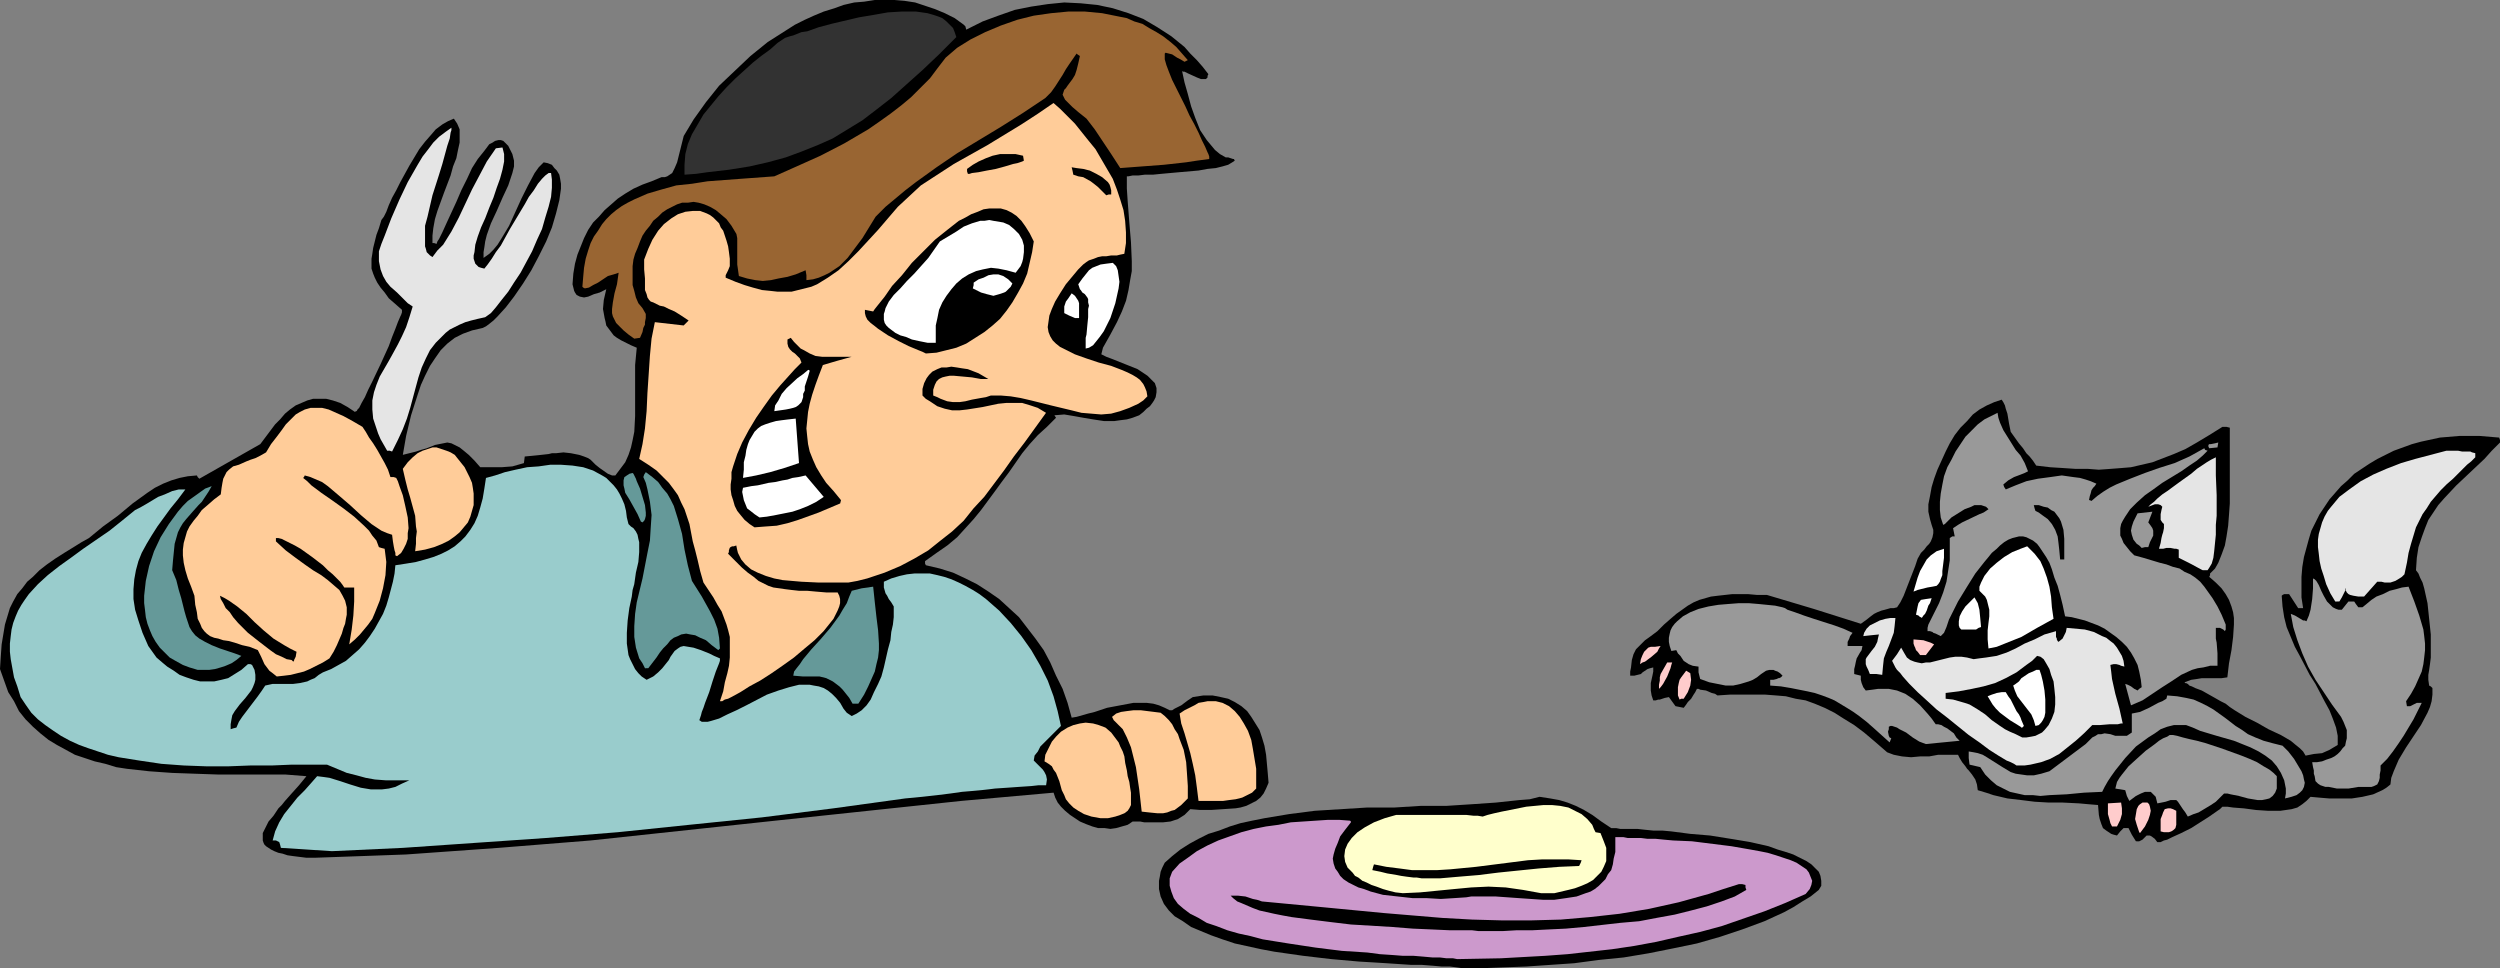
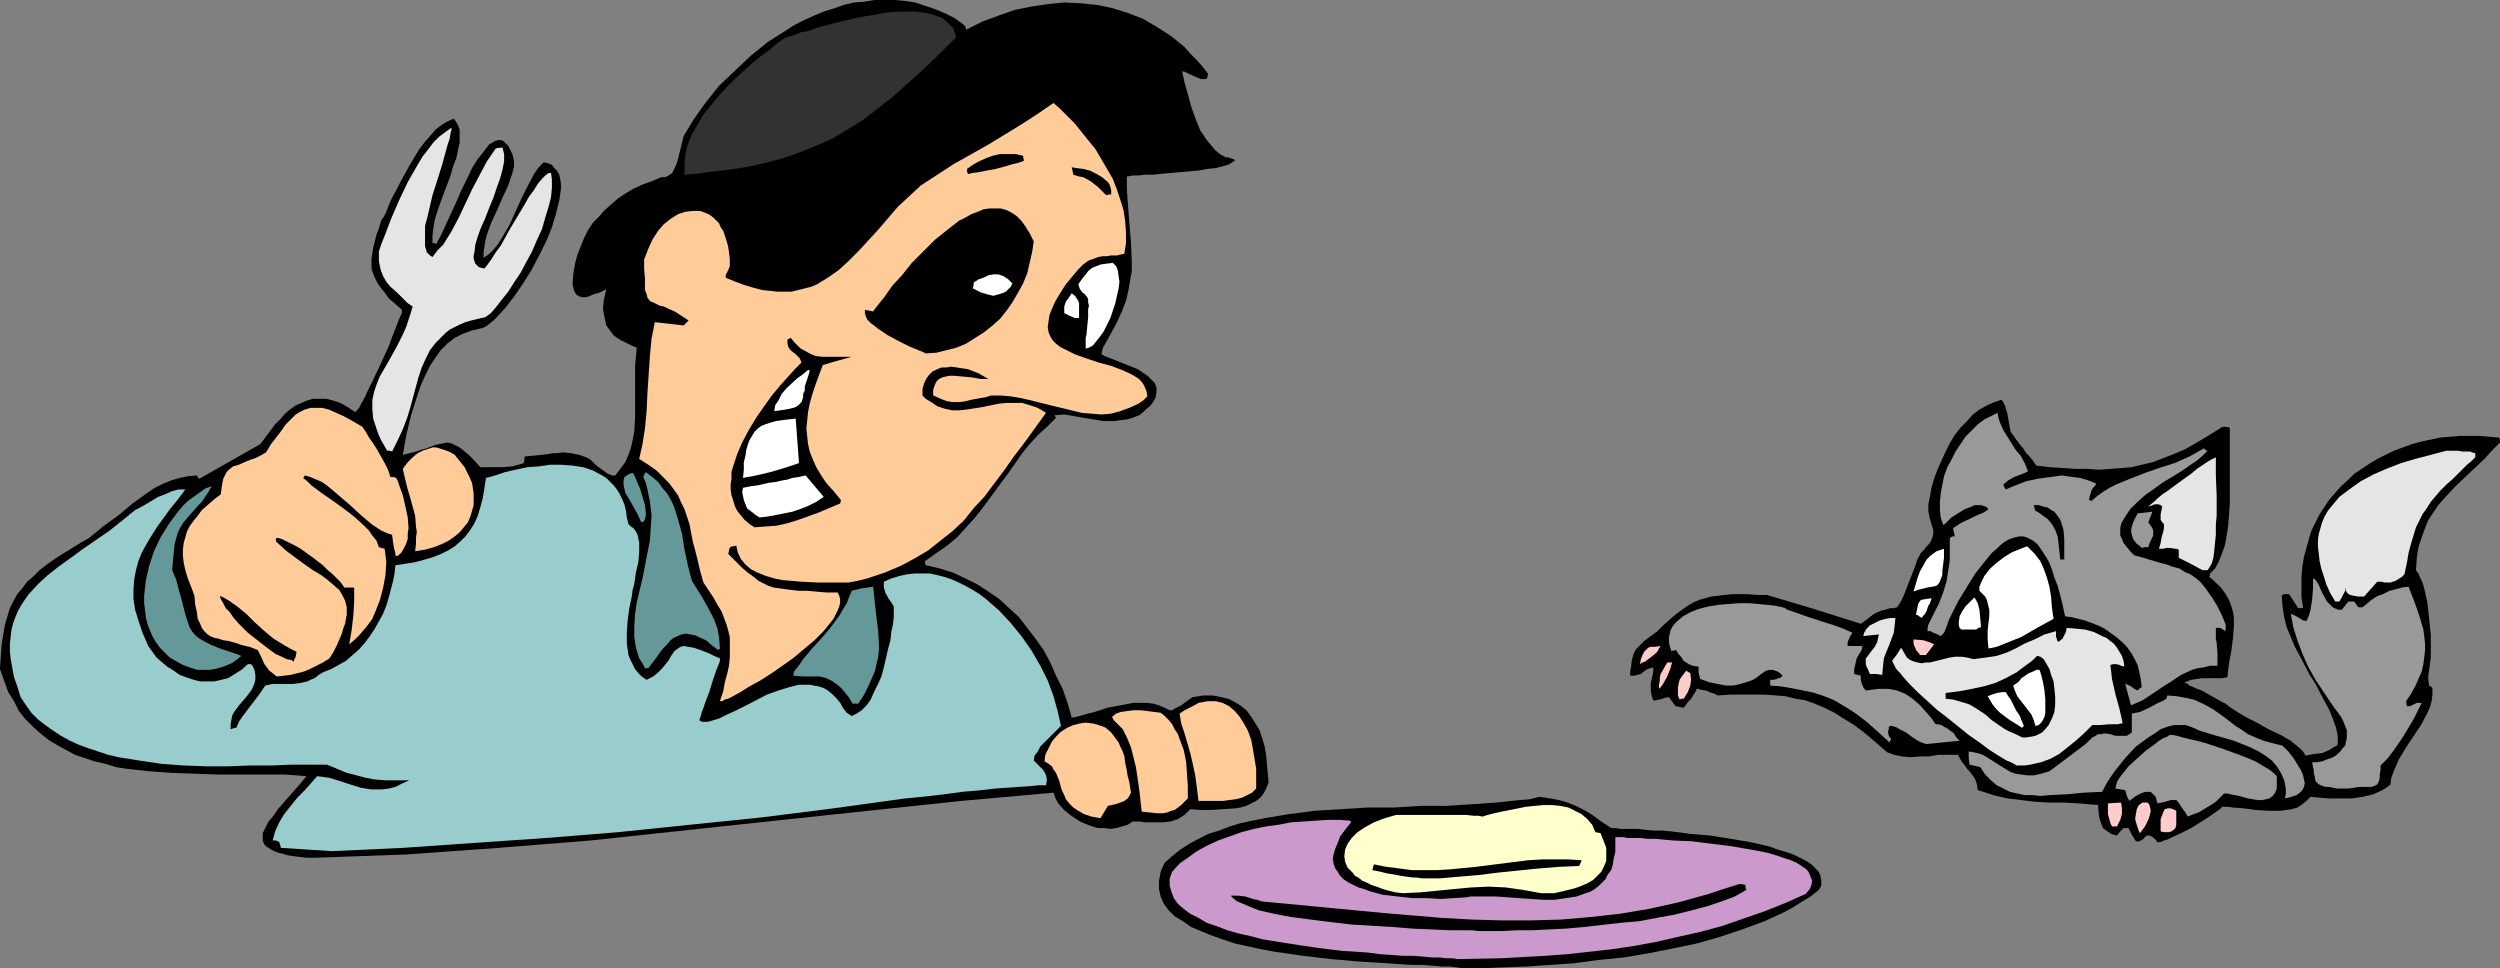
<svg xmlns="http://www.w3.org/2000/svg" xmlns:ns1="http://sodipodi.sourceforge.net/DTD/sodipodi-0.dtd" xmlns:ns2="http://www.inkscape.org/namespaces/inkscape" version="1.0" width="129.766mm" height="50.254mm" id="svg59" ns1:docname="Man &amp; Cat with Latkah.wmf">
  <rect width="100%" height="100%" fill="#808080" stroke="none" />
  <ns1:namedview id="namedview59" pagecolor="#ffffff" bordercolor="#000000" borderopacity="0.25" ns2:showpageshadow="2" ns2:pageopacity="0.0" ns2:pagecheckerboard="0" ns2:deskcolor="#d1d1d1" ns2:document-units="mm" />
  <defs id="defs1">
    <pattern id="WMFhbasepattern" patternUnits="userSpaceOnUse" width="6" height="6" x="0" y="0" />
  </defs>
  <path style="fill:#000000;fill-opacity:1;fill-rule:evenodd;stroke:none" d="m 286.84,189.937 -1.131,-0.162 -1.293,-0.162 h -1.616 l -1.778,-0.162 -2.101,-0.162 h -2.101 l -2.424,-0.162 -2.424,-0.162 -2.586,-0.162 -2.747,-0.162 -5.494,-0.485 -5.494,-0.647 -5.656,-0.808 -2.586,-0.485 -5.171,-1.132 -2.424,-0.808 -2.262,-0.808 -1.939,-0.808 -1.939,-0.808 -1.616,-1.132 -1.616,-0.97 -1.131,-1.132 -0.97,-1.293 -0.646,-1.455 -0.323,-1.455 v -0.808 -0.808 l 0.162,-0.808 0.162,-0.97 0.323,-0.808 0.485,-0.97 1.454,-1.293 1.616,-1.293 1.778,-1.132 1.778,-0.97 1.939,-0.97 2.101,-0.647 2.101,-0.808 2.101,-0.647 2.262,-0.485 2.424,-0.485 4.848,-0.808 5.01,-0.647 5.171,-0.323 5.171,-0.323 h 5.333 l 5.171,-0.323 h 5.01 l 5.01,-0.323 4.686,-0.323 4.525,-0.485 2.101,-0.162 1.939,-0.485 2.101,0.323 1.778,0.323 1.616,0.485 1.616,0.647 1.616,0.808 1.616,0.97 1.778,1.293 1.939,1.293 h 0.97 l 0.808,0.162 h 0.97 1.131 1.293 l 1.454,0.162 1.616,0.162 h 1.778 l 1.778,0.162 3.717,0.485 3.878,0.323 4.04,0.647 3.878,0.647 3.555,0.808 1.778,0.647 1.616,0.485 1.454,0.485 1.293,0.647 1.293,0.647 0.97,0.647 0.808,0.808 0.646,0.647 0.323,0.808 0.162,0.97 v 0.97 l -0.485,0.808 -1.616,1.293 -1.616,0.97 -1.778,1.132 -1.778,0.97 -3.878,1.778 -4.363,1.616 -4.363,1.455 -4.525,1.293 -4.686,0.97 -4.848,0.97 -4.848,0.808 -4.848,0.485 -4.848,0.647 -4.686,0.323 -4.686,0.323 -4.363,0.162 -4.202,0.162 z" id="path1" />
  <path style="fill:#cc99cc;fill-opacity:1;fill-rule:evenodd;stroke:none" d="m 285.87,188.159 -0.808,-0.162 h -1.293 l -1.293,-0.162 h -1.454 l -1.778,-0.162 -1.939,-0.162 h -2.101 l -2.101,-0.162 -2.424,-0.162 -2.424,-0.323 -5.01,-0.323 -5.171,-0.647 -5.333,-0.808 -5.01,-0.808 -2.424,-0.647 -2.262,-0.485 -2.262,-0.647 -2.101,-0.808 -1.939,-0.647 -1.616,-0.97 -1.616,-0.808 -1.293,-0.97 -1.131,-0.97 -0.808,-1.132 -0.485,-1.293 -0.323,-1.132 v -1.455 l 0.485,-1.293 1.454,-1.616 1.616,-1.132 1.778,-1.293 2.101,-1.132 2.101,-0.97 2.262,-0.808 2.262,-0.808 2.424,-0.647 2.424,-0.485 2.424,-0.323 2.424,-0.485 2.424,-0.162 2.424,-0.162 2.424,-0.162 h 2.262 l 2.101,0.162 0.162,0.162 v 0.162 l -1.131,1.455 -0.97,1.293 -0.485,1.293 -0.485,1.132 -0.323,1.132 -0.162,0.808 0.162,0.97 0.323,0.97 0.485,0.647 0.485,0.808 0.646,0.647 0.97,0.647 0.97,0.485 0.97,0.485 1.131,0.323 1.293,0.485 2.424,0.647 2.909,0.323 2.909,0.323 h 2.747 l 2.747,0.162 2.586,-0.162 2.424,-0.162 0.97,-0.162 h 0.97 1.939 1.939 l 4.525,0.323 4.686,0.323 h 2.262 l 2.262,-0.323 2.101,-0.323 1.778,-0.647 0.97,-0.323 0.808,-0.485 0.808,-0.647 0.646,-0.647 0.646,-0.647 0.485,-0.97 0.646,-0.808 0.323,-1.132 0.162,-1.132 0.323,-1.293 v -1.293 -1.616 h 1.616 l 0.808,0.162 h 1.293 1.293 l 1.293,0.162 h 1.616 l 1.616,0.162 1.778,0.162 3.717,0.162 3.878,0.485 3.878,0.485 3.717,0.647 1.778,0.323 1.616,0.323 1.616,0.485 1.454,0.485 1.454,0.485 1.131,0.485 0.97,0.647 0.97,0.647 0.485,0.647 0.323,0.808 0.323,0.808 -0.162,0.808 -0.323,0.808 -0.808,0.97 -4.04,1.778 -4.04,1.616 -4.202,1.455 -4.202,1.455 -4.202,1.132 -4.363,0.97 -4.202,0.97 -4.363,0.808 -4.363,0.647 -4.363,0.485 -4.363,0.485 -4.363,0.323 -8.726,0.485 z" id="path2" />
  <path style="fill:#000000;fill-opacity:1;fill-rule:evenodd;stroke:none" d="m 292.172,182.663 h -0.97 -1.131 l -1.293,-0.162 h -1.293 -1.454 -1.616 l -3.555,-0.162 -3.717,-0.162 -4.04,-0.323 -8.08,-0.485 -4.04,-0.485 -3.878,-0.485 -3.717,-0.485 -1.778,-0.323 -1.616,-0.323 -1.454,-0.323 -1.454,-0.323 -1.293,-0.485 -1.131,-0.485 -1.131,-0.485 -0.808,-0.323 -0.808,-0.647 -0.485,-0.485 h 1.454 l 1.454,0.162 1.454,0.485 0.808,0.162 0.97,0.323 11.958,1.132 11.797,1.132 11.635,0.97 5.818,0.323 5.818,0.162 h 5.818 l 5.818,-0.162 5.656,-0.485 5.818,-0.647 5.818,-0.97 5.818,-1.293 5.818,-1.616 2.909,-0.97 3.07,-0.97 h 0.646 l 0.646,0.162 v 0.485 l 0.162,0.485 -1.131,0.647 -1.131,0.647 -2.586,0.97 -2.909,0.97 -3.07,0.808 -3.232,0.808 -3.555,0.647 -3.394,0.647 -3.717,0.323 -7.11,0.808 -3.555,0.323 -3.394,0.162 -3.232,0.162 h -3.07 l -2.747,0.162 z" id="path3" />
  <path style="fill:#ffffcc;fill-opacity:1;fill-rule:evenodd;stroke:none" d="m 275.204,175.227 -1.454,-0.162 -1.293,-0.323 -1.131,-0.323 -1.293,-0.485 -0.97,-0.323 -0.97,-0.485 -0.808,-0.323 -0.808,-0.647 -0.646,-0.323 -0.485,-0.647 -0.97,-0.97 -0.485,-1.132 -0.162,-1.132 0.162,-1.293 0.485,-1.132 0.808,-1.132 1.131,-1.132 1.454,-0.97 1.778,-0.97 2.101,-0.808 2.262,-0.647 h 10.019 0.808 1.454 1.454 l 1.454,0.162 h 0.808 l 0.97,0.162 0.485,-0.162 0.485,-0.162 1.293,-0.323 1.454,-0.323 1.616,-0.323 3.232,-0.647 3.394,-0.323 h 1.616 l 1.616,0.162 1.616,0.323 1.293,0.647 1.293,0.647 1.131,0.97 0.97,1.132 0.323,0.808 0.323,0.647 0.97,0.162 0.646,1.616 0.485,1.293 v 1.455 1.132 l -0.485,1.132 -0.485,0.97 -0.808,0.808 -0.808,0.808 -1.131,0.647 -1.131,0.485 -1.293,0.485 -1.293,0.323 -2.747,0.647 h -2.586 l -1.778,-0.323 -1.778,-0.323 -3.394,-0.485 -3.394,-0.162 -3.394,0.162 -3.394,0.323 -6.626,0.647 z" id="path4" />
  <path style="fill:#000000;fill-opacity:1;fill-rule:evenodd;stroke:none" d="m 278.921,172.318 -0.97,-0.162 h -0.646 l -1.293,-0.162 -1.131,-0.162 -0.808,-0.162 -0.97,-0.162 -0.97,-0.162 -1.293,-0.323 -0.808,-0.162 -0.808,-0.162 0.162,-0.647 0.162,-0.485 2.424,0.485 2.586,0.323 2.424,0.323 h 2.586 2.424 l 2.586,-0.162 5.01,-0.485 10.181,-1.293 2.747,-0.162 h 2.586 2.586 l 2.586,0.162 -0.162,0.485 -0.323,0.647 -3.878,0.162 -4.04,0.323 -7.918,0.808 -3.878,0.485 -3.878,0.323 -3.717,0.323 z" id="path5" />
  <path style="fill:#000000;fill-opacity:1;fill-rule:evenodd;stroke:none" d="m 61.731,168.276 h -1.616 l -1.293,-0.162 -1.293,-0.162 -1.131,-0.162 -0.97,-0.323 -0.808,-0.162 -0.808,-0.323 -0.646,-0.323 -0.485,-0.323 -0.485,-0.323 -0.323,-0.323 -0.162,-0.323 -0.162,-0.485 v -0.485 -0.97 l 0.485,-0.97 0.646,-1.293 0.97,-1.132 0.97,-1.455 0.646,-0.647 0.646,-0.808 1.293,-1.455 1.454,-1.616 1.454,-1.778 -4.04,-0.323 h -4.202 -4.363 -4.525 l -4.686,-0.162 -4.525,-0.162 -4.525,-0.323 -4.363,-0.485 -2.101,-0.323 -2.101,-0.647 -2.101,-0.485 -1.939,-0.647 -1.939,-0.647 -1.778,-0.97 -1.778,-0.97 L 9.534,145.161 7.918,143.867 6.464,142.574 5.01,141.119 3.717,139.503 2.747,137.563 1.616,135.785 0.808,133.522 0,131.259 l 0.162,-2.586 0.162,-2.263 0.323,-1.94 0.323,-1.94 0.485,-1.616 0.485,-1.616 0.646,-1.293 0.808,-1.455 0.97,-1.132 0.97,-1.293 1.131,-0.97 1.293,-1.293 1.454,-1.132 1.616,-1.132 1.778,-1.132 2.101,-1.293 1.293,-0.808 1.454,-0.808 2.747,-2.263 2.909,-2.101 2.909,-2.425 2.909,-2.101 1.454,-0.97 1.616,-0.808 1.616,-0.647 1.616,-0.485 1.616,-0.323 1.778,-0.162 0.162,0.323 0.323,0.323 5.979,-3.395 5.979,-3.395 1.939,-2.586 0.97,-1.293 0.97,-0.97 0.97,-1.132 0.97,-0.808 1.131,-0.808 1.131,-0.485 1.131,-0.485 1.131,-0.323 h 1.293 1.293 l 1.293,0.323 1.454,0.485 1.454,0.808 1.454,0.97 0.162,-0.162 h 0.162 l 0.162,-0.323 0.323,-0.323 0.485,-0.97 0.646,-1.132 0.646,-1.455 0.808,-1.616 1.616,-3.395 1.616,-3.556 0.646,-1.778 0.646,-1.616 0.485,-1.293 0.485,-1.132 0.162,-0.323 0.162,-0.485 v -0.323 -0.162 l -1.293,-1.132 -1.293,-1.132 -0.808,-1.132 -0.808,-0.97 -0.646,-0.97 -0.485,-0.97 -0.323,-0.808 -0.323,-0.97 v -0.97 -0.97 l 0.162,-0.97 0.162,-1.132 0.323,-1.293 0.323,-1.293 0.485,-1.293 0.485,-1.616 0.485,-0.647 0.485,-0.97 0.485,-1.293 0.646,-1.455 0.808,-1.455 0.808,-1.616 1.778,-3.233 1.939,-3.233 1.131,-1.455 1.131,-1.293 0.97,-1.132 1.293,-0.97 1.131,-0.647 1.131,-0.485 0.646,0.97 0.485,1.132 v 1.132 1.455 l -0.323,1.455 -0.323,1.616 -0.646,1.616 -0.485,1.778 -1.293,3.395 -1.293,3.556 -0.485,1.616 -0.323,1.778 -0.162,1.455 v 1.455 h 0.323 l 0.485,0.162 0.162,-0.485 0.323,-0.485 0.323,-0.647 0.323,-0.647 0.808,-1.778 0.97,-2.101 0.97,-2.101 0.97,-2.263 1.131,-2.263 0.97,-2.101 1.131,-1.778 1.293,-1.616 0.485,-0.647 0.485,-0.647 0.646,-0.323 0.485,-0.323 0.646,-0.162 h 0.485 l 0.485,0.162 0.485,0.485 0.485,0.485 0.323,0.647 0.485,0.97 0.323,1.293 v 1.132 l -0.323,1.293 -0.808,2.425 -1.131,2.425 -1.131,2.586 -1.131,2.425 -0.808,2.263 -0.323,1.293 -0.162,1.132 -0.162,0.97 v 1.132 l 1.131,-0.808 0.808,-0.808 0.808,-0.97 0.808,-1.293 1.454,-2.425 2.424,-5.334 1.293,-2.586 1.293,-2.425 0.808,-1.132 0.97,-0.97 0.808,0.162 0.808,0.323 0.485,0.647 0.485,0.485 0.485,0.808 0.162,0.808 0.162,0.97 v 0.97 l -0.162,1.132 -0.162,1.132 -0.323,1.293 -0.323,1.293 -0.808,2.748 -1.131,2.748 -1.454,2.91 -1.454,2.748 -1.616,2.586 -1.778,2.586 -1.616,2.101 -1.616,1.778 -0.808,0.808 -0.808,0.647 -0.646,0.485 -0.646,0.323 -2.101,0.485 -1.778,0.647 -1.616,0.808 -1.454,1.132 -1.293,1.293 -1.131,1.616 -0.97,1.455 -0.97,1.94 -0.808,1.778 -0.646,1.94 -1.293,4.041 -0.97,4.041 -0.646,3.718 1.293,-0.323 1.293,-0.323 0.97,-0.323 1.131,-0.323 1.616,-0.647 0.808,-0.162 0.808,-0.162 0.808,-0.162 0.808,0.162 0.646,0.323 0.97,0.485 0.808,0.647 0.97,0.808 1.131,1.132 1.131,1.293 h 4.202 l 2.101,-0.162 1.131,-0.323 1.131,-0.323 0.162,-1.293 1.616,-0.162 1.616,-0.162 1.454,-0.162 0.646,-0.162 h 0.808 l 1.454,-0.162 1.454,0.162 1.616,0.323 0.97,0.323 0.808,0.323 0.485,0.323 0.485,0.485 0.485,0.485 0.808,0.647 1.616,1.132 0.808,0.323 h 0.646 l 0.97,-1.293 0.97,-1.293 0.646,-1.455 0.485,-1.455 0.323,-1.455 0.323,-1.616 0.162,-3.071 v -3.395 -3.395 -3.233 l 0.323,-3.395 -1.131,-0.485 -0.97,-0.485 -0.97,-0.485 -0.808,-0.485 -0.646,-0.485 -0.485,-0.647 -0.485,-0.647 -0.485,-0.647 -0.162,-0.808 -0.162,-0.647 -0.323,-1.778 0.162,-1.778 0.485,-2.101 -1.293,0.647 -1.131,0.323 -1.131,0.485 -0.808,0.162 -0.808,-0.162 -0.323,-0.162 -0.323,-0.162 -0.323,-0.485 -0.162,-0.323 -0.162,-0.647 -0.162,-0.647 0.162,-2.101 0.323,-1.94 0.485,-1.778 0.646,-1.616 0.646,-1.616 0.808,-1.616 0.97,-1.455 1.131,-1.132 1.131,-1.293 1.293,-1.132 1.293,-1.132 1.454,-0.97 1.616,-0.97 1.778,-0.808 1.778,-0.647 1.939,-0.808 h 0.646 l 0.485,-0.162 0.485,-0.323 0.485,-0.323 0.485,-0.97 0.485,-1.132 0.323,-1.293 0.323,-1.293 0.646,-2.586 1.939,-3.233 2.424,-3.395 2.586,-3.233 3.07,-2.91 3.07,-2.91 3.394,-2.748 3.555,-2.263 1.778,-1.132 1.939,-0.97 1.778,-0.808 1.939,-0.808 2.101,-0.647 1.778,-0.647 2.101,-0.485 1.939,-0.162 L 171.619,0 h 1.939 1.939 l 1.939,0.162 2.101,0.323 1.939,0.647 1.939,0.647 1.939,0.808 1.939,0.97 1.778,1.293 0.162,0.162 0.162,0.162 0.162,0.647 3.232,-1.616 3.07,-1.132 3.232,-1.132 3.232,-0.647 3.232,-0.485 3.232,-0.323 3.232,0.162 3.232,0.323 3.07,0.647 3.07,0.97 2.909,1.132 2.747,1.616 2.747,1.778 2.586,2.101 1.131,1.293 1.293,1.293 1.131,1.293 1.131,1.455 -0.162,0.323 v 0.323 l -0.323,0.323 h -0.323 -0.646 l -0.808,-0.323 -1.778,-0.808 -0.646,-0.323 h -0.323 l -0.162,-0.162 0.485,2.263 0.646,2.263 0.646,2.425 0.808,2.263 0.97,2.425 0.646,0.97 0.646,0.97 0.808,0.97 0.808,0.97 0.97,0.808 1.131,0.647 h 0.485 l 0.485,0.162 0.485,0.162 h 0.162 l 0.162,0.323 -0.485,0.323 -0.808,0.485 -1.131,0.323 -1.293,0.323 -1.616,0.162 -1.778,0.323 -3.717,0.323 -3.555,0.323 -1.616,0.162 h -1.616 l -1.293,0.162 h -1.131 l -0.808,0.162 h -0.323 v 2.425 l 0.162,2.425 0.162,2.101 0.162,2.101 0.162,1.94 0.162,1.94 0.162,3.718 v 1.94 l -0.323,1.778 -0.323,1.94 -0.485,2.101 -0.808,2.101 -0.97,2.101 -1.293,2.425 -1.454,2.586 -0.162,0.647 -0.162,0.647 0.97,0.485 1.293,0.485 2.424,0.97 2.424,0.97 0.97,0.647 0.97,0.647 0.808,0.808 0.646,0.647 0.323,0.97 v 0.808 l -0.162,0.97 -0.323,0.647 -0.323,0.485 -0.485,0.647 -0.646,0.485 -0.646,0.647 -0.808,0.647 -1.293,0.485 -1.131,0.323 -1.293,0.162 -1.131,0.162 h -2.101 l -2.101,-0.323 -1.939,-0.323 -1.778,-0.323 -1.939,-0.323 -1.939,0.162 0.323,0.485 -1.778,1.778 -1.778,1.616 -1.616,1.778 -1.454,1.778 -2.586,3.718 -1.454,1.94 -1.293,1.778 -2.747,3.718 -1.454,1.778 -1.616,1.778 -1.616,1.778 -1.939,1.616 -2.101,1.455 -2.262,1.616 v 0.323 0.162 l 0.162,0.323 2.747,0.647 2.586,0.808 2.424,1.132 2.262,1.132 2.262,1.455 2.101,1.455 1.939,1.778 1.939,1.778 1.616,2.101 1.616,2.101 1.616,2.263 1.293,2.425 1.131,2.586 1.293,2.586 0.97,2.748 0.808,2.91 0.97,-0.162 1.131,-0.323 1.131,-0.323 1.293,-0.323 2.424,-0.808 2.586,-0.485 2.586,-0.485 h 1.454 1.131 l 1.293,0.162 1.131,0.323 1.131,0.485 0.97,0.485 h 0.485 l 0.485,-0.323 1.293,-0.647 1.293,-0.97 0.97,-0.647 2.101,-0.323 h 1.778 l 1.616,0.323 1.454,0.323 1.293,0.647 1.293,0.808 1.131,0.97 0.808,1.132 0.808,1.293 0.808,1.293 0.485,1.455 0.485,1.616 0.323,1.778 0.162,1.778 0.162,1.778 0.162,1.94 -0.485,1.132 -0.485,0.97 -0.646,0.808 -0.808,0.647 -0.97,0.485 -0.97,0.485 -1.131,0.323 -0.97,0.162 -2.424,0.162 -2.424,0.162 h -2.101 l -1.939,-0.162 -0.646,0.647 -0.485,0.485 -1.293,0.808 -1.454,0.485 -1.454,0.162 h -3.07 -0.646 l -0.808,-0.162 h -1.454 l -0.97,0.647 -1.131,0.323 -1.131,0.323 -1.131,0.162 -1.131,-0.162 h -1.293 l -1.131,-0.323 -1.293,-0.485 -1.131,-0.485 -1.939,-1.293 -0.97,-0.808 -0.808,-0.808 -0.646,-0.808 -0.485,-0.97 -0.323,-0.97 -18.099,1.616 -18.261,1.94 -18.261,1.94 -18.099,1.94 -18.099,1.94 -18.099,1.455 -9.05,0.647 -9.05,0.647 -8.888,0.323 z" id="path6" />
  <path style="fill:#99cccc;fill-opacity:1;fill-rule:evenodd;stroke:none" d="m 65.125,166.983 -10.019,-0.647 -0.162,-0.647 -0.162,-0.485 -0.646,-0.323 H 53.49 l 0.485,-1.778 0.808,-1.778 0.97,-1.616 1.293,-1.616 1.293,-1.616 1.454,-1.455 1.293,-1.455 1.131,-1.293 1.293,0.162 1.131,0.162 2.101,0.647 1.939,0.647 2.101,0.647 1.939,0.323 h 2.262 l 1.293,-0.162 1.293,-0.323 1.293,-0.647 1.454,-0.647 h -2.424 -2.262 l -2.101,-0.162 -1.778,-0.323 -1.778,-0.485 -1.939,-0.485 -1.939,-0.808 -1.939,-0.808 h -3.394 -3.555 l -3.878,0.162 h -4.202 l -4.202,0.162 h -4.525 l -4.363,-0.162 -4.363,-0.323 -4.363,-0.647 -4.04,-0.647 -2.101,-0.485 -1.939,-0.647 -1.939,-0.647 -1.778,-0.647 -1.778,-0.808 -1.778,-0.97 -1.454,-0.97 -1.616,-1.132 -1.454,-1.132 -1.293,-1.293 -1.131,-1.616 -0.97,-1.455 -0.646,-2.101 -0.646,-1.778 -0.323,-1.778 -0.323,-1.778 -0.162,-1.455 v -1.616 l 0.162,-1.455 0.162,-1.293 0.323,-1.293 0.485,-1.293 0.485,-1.132 0.646,-1.132 0.646,-0.97 0.808,-1.132 1.778,-1.94 1.939,-1.778 2.262,-1.778 2.262,-1.616 2.424,-1.778 2.586,-1.778 2.586,-1.778 2.424,-1.94 2.586,-2.101 0.97,-0.485 1.131,-0.647 2.424,-1.455 1.293,-0.485 1.454,-0.647 1.293,-0.323 h 1.293 l -1.454,1.94 -1.454,1.778 -1.293,1.778 -1.293,1.778 -1.131,1.778 -0.97,1.616 -0.97,1.778 -0.646,1.616 -0.485,1.778 -0.323,1.778 -0.162,1.94 v 1.94 l 0.323,2.101 0.646,2.101 0.808,2.425 1.131,2.586 0.808,1.132 0.808,1.132 1.131,0.97 0.97,0.808 1.293,0.808 1.131,0.808 1.293,0.485 1.454,0.485 1.293,0.323 h 1.293 1.454 l 1.454,-0.323 1.293,-0.323 1.293,-0.808 1.293,-0.808 1.293,-1.132 h 0.485 l 0.323,0.162 0.485,0.97 0.162,0.97 v 0.97 l -0.162,0.647 -0.323,0.808 -0.323,0.647 -1.131,1.455 -1.131,1.293 -0.97,1.293 -0.485,0.808 -0.162,0.808 -0.162,0.97 v 0.97 l 0.485,-0.162 0.646,-0.162 0.485,-1.132 0.646,-0.97 3.07,-4.041 0.808,-1.132 0.646,-0.97 1.454,-0.323 h 4.04 l 1.293,-0.162 1.454,-0.323 0.646,-0.323 0.808,-0.323 0.808,-0.647 0.808,-0.485 1.616,-0.647 1.454,-0.808 1.454,-0.808 1.293,-1.132 1.293,-1.132 1.131,-1.293 0.97,-1.293 0.97,-1.455 0.808,-1.455 0.808,-1.455 0.646,-1.616 0.485,-1.616 0.808,-3.071 0.323,-1.616 0.162,-1.616 2.101,-0.323 1.939,-0.323 1.778,-0.485 1.616,-0.485 1.616,-0.647 1.293,-0.647 1.293,-0.808 1.131,-0.97 0.97,-0.97 0.97,-1.293 0.808,-1.293 0.646,-1.455 0.485,-1.616 0.485,-1.778 0.323,-1.94 0.323,-2.101 1.778,-0.485 1.939,-0.647 2.101,-0.485 2.262,-0.485 2.262,-0.162 2.262,-0.323 h 2.101 l 2.262,0.162 2.101,0.323 1.939,0.647 1.778,0.97 0.808,0.485 0.646,0.647 0.808,0.808 0.646,0.808 0.485,0.808 0.485,0.97 0.485,1.132 0.323,1.293 0.162,1.293 0.323,1.293 0.485,0.485 0.485,0.323 0.485,0.647 0.323,0.647 0.162,0.808 0.162,0.647 v 1.94 l -0.162,1.94 -0.485,2.101 -0.323,2.263 -0.323,1.132 -0.162,1.293 -0.485,2.263 -0.323,2.425 -0.162,2.425 v 2.101 l 0.162,1.132 0.162,1.132 0.323,0.808 0.485,0.97 0.485,0.97 0.646,0.808 0.646,0.647 0.97,0.647 1.293,-0.647 0.97,-0.808 0.808,-0.808 0.646,-0.808 0.646,-0.808 0.323,-0.647 0.808,-1.132 0.646,-0.485 0.485,-0.323 0.646,-0.162 0.97,0.162 0.97,0.162 1.454,0.485 0.808,0.323 0.808,0.323 0.97,0.485 1.131,0.485 v 0.485 l -0.162,0.485 -0.323,0.808 -0.323,0.808 -0.646,1.94 -0.646,2.101 -0.808,2.101 -0.323,0.97 -0.323,0.808 -0.162,0.647 -0.162,0.485 -0.162,0.485 v 0 l 0.485,0.323 h 0.485 0.646 l 0.646,-0.162 1.616,-0.485 1.616,-0.808 1.778,-0.808 1.939,-0.97 4.04,-2.101 2.262,-0.808 2.101,-0.647 1.939,-0.485 h 1.131 0.97 l 0.808,0.162 0.97,0.162 0.97,0.323 0.808,0.485 0.808,0.647 0.808,0.808 0.808,0.97 0.646,1.132 0.646,0.808 0.97,0.647 0.97,-0.485 0.97,-0.647 0.97,-0.97 0.808,-1.132 0.646,-1.455 0.808,-1.616 0.646,-1.455 0.485,-1.778 0.808,-3.556 0.485,-1.778 0.162,-1.616 0.323,-1.455 0.162,-1.455 v -1.132 -0.97 l -0.485,-0.808 -0.485,-0.647 -0.323,-0.647 -0.323,-0.485 -0.323,-1.132 v -0.485 -0.647 l 1.454,-0.647 1.616,-0.485 1.454,-0.323 1.454,-0.162 h 1.454 1.616 l 1.454,0.323 1.293,0.323 1.454,0.485 1.454,0.647 1.293,0.647 1.454,0.808 1.293,0.808 1.293,0.97 2.586,2.263 2.262,2.425 2.101,2.586 1.939,2.748 1.778,3.071 1.454,2.91 1.131,3.071 0.808,2.91 0.646,2.91 -1.616,1.616 -1.616,1.616 -0.808,0.808 -0.485,0.97 -0.646,0.808 -0.162,0.97 0.808,0.808 0.97,0.97 0.323,0.485 0.323,0.647 0.162,0.808 -0.162,1.132 h -1.454 l -1.454,0.162 -2.424,0.162 -2.262,0.162 -2.424,0.162 -1.293,0.162 -1.454,0.162 -1.778,0.162 -1.939,0.162 -2.262,0.323 -2.586,0.323 -1.454,0.162 -1.454,0.162 -1.616,0.162 -1.778,0.162 -14.059,1.94 -14.059,1.778 -14.221,1.455 -14.059,1.455 -14.059,1.132 -14.059,0.97 -14.059,0.97 z" id="path7" />
  <path style="fill:#000000;fill-opacity:1;fill-rule:evenodd;stroke:none" d="m 419.028,165.043 -0.808,-1.293 -0.646,-1.293 h -0.97 l -0.646,0.647 -0.646,0.808 -0.646,-0.162 -0.485,-0.162 -0.97,-0.647 -0.646,-0.485 -0.323,-0.808 -0.323,-0.97 -0.162,-0.808 -0.162,-1.94 -1.939,-0.162 -1.778,-0.162 -3.232,-0.162 h -2.747 l -2.747,-0.162 -2.586,-0.323 -2.747,-0.323 -2.747,-0.647 -1.454,-0.485 -1.616,-0.485 -0.162,-1.132 -0.323,-0.97 -0.646,-0.97 -0.646,-0.808 -0.323,-0.323 -0.323,-0.485 -0.646,-0.808 -0.485,-0.808 -0.323,-0.647 h -1.939 -1.939 l -1.778,0.323 h -1.778 l -1.778,0.162 -1.778,-0.162 -1.616,-0.323 -1.293,-0.485 -2.424,-2.101 -2.101,-1.778 -1.939,-1.455 -2.101,-1.293 -1.778,-1.132 -1.939,-0.97 -1.939,-0.808 -1.778,-0.647 -1.939,-0.323 -1.939,-0.485 -1.939,-0.162 -2.101,-0.162 h -2.101 -2.424 -2.424 l -2.424,0.162 -0.485,-0.323 -0.646,-0.162 -1.131,-0.485 -1.131,-0.162 -0.323,-0.162 h -0.323 l -0.323,0.647 -0.323,0.485 -0.485,0.808 -0.646,0.647 -0.323,0.485 -0.485,0.647 -0.808,-0.162 -0.808,-0.162 -1.293,-1.778 -0.808,0.162 -0.485,0.162 -0.485,0.162 h -0.323 l -0.485,0.162 h -0.485 l -0.323,-0.97 -0.162,-0.97 v -0.647 -0.808 l 0.323,-1.455 0.162,-0.808 v -0.808 l -0.646,0.162 -0.485,0.162 -0.97,0.647 -0.323,0.323 -0.646,0.162 -0.646,0.162 h -0.808 v -0.808 l 0.162,-0.808 0.162,-1.455 0.323,-1.132 0.485,-0.97 0.808,-0.808 0.97,-0.97 1.131,-0.808 1.293,-0.97 1.293,-1.293 1.293,-1.132 1.131,-0.97 1.131,-0.808 1.131,-0.808 1.131,-0.647 1.131,-0.485 1.131,-0.323 1.131,-0.323 1.293,-0.162 1.454,-0.162 1.454,-0.162 h 3.07 l 1.778,0.162 h 1.939 l 9.211,2.748 9.211,2.91 1.131,-0.808 0.808,-0.647 0.646,-0.485 0.646,-0.323 0.808,-0.323 0.646,-0.162 1.131,-0.323 h 0.646 l 0.646,-0.162 0.646,-0.97 0.646,-1.293 1.131,-2.91 1.131,-2.91 0.485,-1.455 0.646,-1.132 0.646,-0.647 0.485,-0.647 0.485,-0.485 0.323,-0.485 0.323,-0.808 0.162,-0.808 v -0.647 l -0.323,-0.97 -0.323,-1.132 -0.323,-1.455 v -1.455 l 0.323,-1.616 0.323,-1.778 0.485,-1.616 0.646,-1.778 0.808,-1.778 0.808,-1.778 0.808,-1.616 0.97,-1.616 1.131,-1.455 1.293,-1.293 1.131,-1.293 1.293,-0.97 1.454,-0.808 1.454,-0.647 1.454,-0.485 0.323,0.485 0.323,0.647 0.162,0.647 0.323,0.97 0.323,1.94 0.162,0.808 0.162,0.808 0.808,1.132 0.808,1.132 0.808,0.97 0.646,0.97 0.646,0.647 0.646,0.808 0.323,0.485 0.323,0.485 2.747,0.323 2.586,0.162 2.424,0.162 h 2.424 l 2.101,0.162 2.262,-0.162 2.101,-0.162 1.939,-0.162 2.101,-0.485 2.101,-0.485 2.101,-0.808 2.101,-0.808 2.262,-0.97 2.262,-1.293 2.424,-1.455 2.586,-1.616 h 0.808 l 0.646,0.162 v 1.293 3.071 1.94 4.203 4.365 l -0.162,2.263 -0.162,2.101 -0.323,2.101 -0.323,1.778 -0.646,1.778 -0.646,1.616 -0.646,1.132 -0.485,0.485 -0.485,0.485 v 0.323 l -0.162,0.323 1.293,1.132 1.131,1.132 0.808,1.132 0.646,1.132 0.485,1.293 0.323,1.132 0.162,1.132 v 1.293 l -0.162,2.425 -0.323,2.586 -0.485,2.586 -0.323,2.748 -1.131,0.162 h -0.97 -2.909 l -0.97,0.162 -1.131,0.162 -1.293,0.485 0.162,0.162 h 0.162 l 0.323,0.162 0.323,0.323 0.485,0.162 0.646,0.323 1.293,0.485 2.586,1.455 1.131,0.647 0.97,0.485 0.808,0.647 0.97,0.647 2.101,1.293 2.262,1.132 2.262,1.293 2.424,1.132 1.939,1.132 0.97,0.808 0.808,0.647 0.646,0.647 0.485,0.808 1.616,-0.323 1.616,-0.162 1.454,-0.647 0.808,-0.485 0.808,-0.485 v -1.778 l -0.323,-1.616 -0.646,-1.778 -0.646,-1.616 -0.97,-1.778 -1.778,-3.395 -1.131,-1.778 -1.939,-3.718 -0.97,-1.778 -0.808,-1.94 -0.808,-1.94 -0.485,-1.94 -0.323,-2.101 -0.162,-2.101 0.162,-0.162 0.323,-0.162 h 0.323 0.646 l 1.778,2.748 h 0.97 l -0.323,-2.101 v -2.101 -1.94 l 0.162,-1.94 0.323,-1.94 0.485,-1.778 0.485,-1.778 0.485,-1.616 0.808,-1.616 0.808,-1.616 0.97,-1.455 0.97,-1.455 1.131,-1.293 1.131,-1.293 1.293,-1.132 1.293,-1.293 1.454,-0.97 1.454,-0.97 1.616,-0.97 1.616,-0.808 1.616,-0.808 1.778,-0.647 1.778,-0.647 1.778,-0.485 3.717,-0.808 1.939,-0.162 1.939,-0.162 h 1.778 2.101 l 1.939,0.162 1.939,0.162 0.162,0.485 v 0.485 l -1.616,1.616 -1.454,1.616 -2.747,2.586 -2.747,2.586 -2.424,2.586 -1.131,1.293 -0.97,1.455 -0.97,1.455 -0.646,1.616 -0.646,1.778 -0.646,1.94 -0.323,2.101 -0.162,2.425 0.485,0.647 0.323,0.808 0.485,0.97 0.323,1.132 0.323,1.455 0.323,1.455 0.323,3.071 0.323,3.071 v 3.071 1.455 l -0.162,1.293 -0.162,1.132 -0.162,0.97 v 0.97 l 0.162,1.132 0.323,0.162 0.323,0.323 v 1.293 l -0.162,1.293 -0.323,1.132 -0.485,1.132 -1.293,2.425 -2.909,4.365 -1.454,2.425 -0.485,1.132 -0.485,1.132 -0.485,1.293 -0.162,1.293 -0.808,0.647 -0.808,0.485 -1.778,0.808 -2.101,0.485 -2.101,0.323 h -2.262 -2.101 l -1.939,-0.162 -1.778,-0.162 -0.808,0.808 -0.808,0.647 -0.97,0.647 -1.131,0.323 -1.131,0.162 -1.131,0.162 h -2.262 l -2.424,-0.162 -2.424,-0.323 -2.101,-0.162 -1.131,-0.162 h -0.97 l -0.485,0.485 -0.485,0.323 -1.616,1.132 -1.778,1.132 -1.778,1.132 -1.939,0.97 -1.778,0.808 -0.97,0.485 -0.646,0.162 -0.646,0.323 h -0.646 l -0.485,-0.647 -0.646,-0.485 -0.323,-0.162 h -0.646 l -0.162,0.162 -0.162,0.162 -0.485,0.485 -0.646,0.323 h -0.323 z" id="path8" />
  <path style="fill:#ffcccc;fill-opacity:1;fill-rule:evenodd;stroke:none" d="m 419.675,163.265 -0.485,-1.455 -0.323,-1.132 0.162,-0.97 0.162,-0.97 0.323,-0.647 0.323,-0.323 0.485,-0.323 h 0.485 0.485 l 0.323,0.323 0.162,0.485 0.162,0.808 -0.162,0.808 -0.323,0.97 -0.323,0.647 -0.323,0.647 -0.485,0.647 -0.485,0.647 z" id="path9" />
  <path style="fill:#ffcccc;fill-opacity:1;fill-rule:evenodd;stroke:none" d="m 423.876,163.104 v -1.455 -0.97 l 0.323,-0.808 0.162,-0.485 0.323,-0.647 0.646,-0.162 h 0.485 l 0.485,0.162 0.323,0.162 0.323,0.162 v 2.748 l -0.162,0.647 -0.323,0.323 -0.485,0.323 -0.485,0.162 h -0.97 z" id="path10" />
  <path style="fill:#ffcccc;fill-opacity:1;fill-rule:evenodd;stroke:none" d="m 414.342,162.134 -0.323,-0.647 -0.162,-0.647 -0.323,-1.132 v -1.132 -0.97 l 2.586,-0.162 0.162,1.132 v 1.132 l -0.323,1.132 -0.646,1.293 h -0.646 z" id="path11" />
-   <path style="fill:#ffcc99;fill-opacity:1;fill-rule:evenodd;stroke:none" d="m 215.897,160.517 -1.778,-0.323 -1.454,-0.485 -1.131,-0.647 -0.97,-0.647 -0.808,-0.808 -0.646,-0.808 -0.323,-0.808 -0.485,-0.97 -0.485,-1.778 -0.646,-1.616 -0.485,-0.647 -0.323,-0.647 -0.646,-0.485 -0.808,-0.485 0.162,-1.293 0.646,-1.293 0.646,-1.293 0.808,-0.97 0.97,-0.97 1.293,-0.808 1.131,-0.485 1.293,-0.323 1.131,-0.162 1.454,0.162 1.131,0.323 1.293,0.485 1.131,0.97 0.97,1.293 0.485,0.647 0.323,0.808 0.485,0.97 0.323,0.97 0.162,1.293 0.323,1.455 0.162,1.132 0.323,1.132 0.162,1.132 0.162,0.97 v 0.808 0.808 0.808 l -0.323,0.647 -0.323,0.485 -0.646,0.485 -0.808,0.323 -0.97,0.323 -1.454,0.323 z" id="path12" />
+   <path style="fill:#ffcc99;fill-opacity:1;fill-rule:evenodd;stroke:none" d="m 215.897,160.517 -1.778,-0.323 -1.454,-0.485 -1.131,-0.647 -0.97,-0.647 -0.808,-0.808 -0.646,-0.808 -0.323,-0.808 -0.485,-0.97 -0.485,-1.778 -0.646,-1.616 -0.485,-0.647 -0.323,-0.647 -0.646,-0.485 -0.808,-0.485 0.162,-1.293 0.646,-1.293 0.646,-1.293 0.808,-0.97 0.97,-0.97 1.293,-0.808 1.131,-0.485 1.293,-0.323 1.131,-0.162 1.454,0.162 1.131,0.323 1.293,0.485 1.131,0.97 0.97,1.293 0.485,0.647 0.323,0.808 0.485,0.97 0.323,0.97 0.162,1.293 0.323,1.455 0.162,1.132 0.323,1.132 0.162,1.132 0.162,0.97 l -0.323,0.647 -0.323,0.485 -0.646,0.485 -0.808,0.323 -0.97,0.323 -1.454,0.323 z" id="path12" />
  <path style="fill:#999999;fill-opacity:1;fill-rule:evenodd;stroke:none" d="m 429.209,160.194 -0.485,-0.808 -0.485,-0.647 -0.323,-0.485 -0.323,-0.485 -0.323,-0.485 -0.323,-0.323 h -0.485 -0.646 l -0.485,0.162 -0.485,0.162 -0.808,0.162 -0.808,0.162 -0.162,-0.647 -0.162,-0.647 -0.323,-0.323 -0.323,-0.323 -0.323,-0.323 h -0.323 -0.808 l -0.808,0.323 -0.97,0.485 -0.646,0.485 -0.646,0.485 -0.485,-0.97 -0.323,-1.132 -0.97,-0.162 -0.97,-0.162 0.162,-0.647 0.162,-0.647 0.485,-0.808 0.485,-0.647 1.293,-1.616 1.778,-1.616 1.616,-1.455 1.778,-1.293 0.808,-0.647 0.808,-0.485 0.808,-0.323 0.485,-0.323 h 0.646 l 0.808,0.162 1.131,0.323 1.293,0.323 1.454,0.323 1.778,0.485 3.394,1.132 3.555,1.293 1.616,0.647 1.454,0.647 1.293,0.808 1.131,0.647 0.808,0.647 0.646,0.647 v 1.455 0.97 l -0.323,0.808 -0.485,0.647 -0.646,0.485 -0.646,0.162 -0.808,0.162 h -0.808 l -1.939,-0.323 -1.778,-0.485 -1.616,-0.323 -0.646,-0.162 h -0.646 l -0.808,0.808 -0.808,0.808 -0.97,0.647 -0.808,0.485 -1.616,0.97 -0.97,0.323 z" id="path13" />
  <path style="fill:#ffcc99;fill-opacity:1;fill-rule:evenodd;stroke:none" d="m 227.048,159.547 -1.616,-0.162 -1.454,-0.162 -0.485,-4.365 -0.646,-4.365 -0.485,-1.94 -0.485,-1.94 -0.808,-1.94 -0.808,-1.616 -0.646,-0.647 -0.485,-0.485 -0.323,-0.323 -0.323,-0.323 -0.162,-0.323 -0.162,-0.323 0.808,-0.647 0.97,-0.323 1.131,-0.162 1.293,-0.162 h 1.454 l 2.586,0.323 1.293,0.162 0.808,0.647 0.808,0.808 0.646,0.808 0.485,0.97 0.646,0.97 0.323,0.97 0.808,2.101 0.485,2.425 0.162,2.263 0.162,2.425 v 2.425 l -0.646,0.647 -0.646,0.647 -0.646,0.485 -0.646,0.485 -0.646,0.162 -0.808,0.323 -0.808,0.162 z" id="path14" />
  <path style="fill:#ffcc99;fill-opacity:1;fill-rule:evenodd;stroke:none" d="m 238.037,157.123 h -2.909 l -0.323,-2.586 -0.323,-2.425 -0.485,-2.263 -0.485,-2.101 -1.131,-3.88 -0.646,-1.94 -0.323,-1.94 0.97,-0.647 0.97,-0.485 0.97,-0.485 0.808,-0.485 0.97,-0.162 0.808,-0.162 h 0.808 0.808 l 1.293,0.323 1.293,0.647 1.131,0.97 0.97,1.132 0.808,1.293 0.808,1.455 0.646,1.778 0.323,1.778 0.323,1.94 0.323,1.94 v 1.94 1.94 l -0.808,0.808 -0.97,0.485 -0.97,0.485 -1.293,0.323 -1.293,0.162 -1.131,0.162 h -1.131 z" id="path15" />
  <path style="fill:#999999;fill-opacity:1;fill-rule:evenodd;stroke:none" d="m 448.278,156.638 0.162,-0.97 v -0.97 l -0.323,-1.616 -0.646,-1.455 -0.808,-1.293 -0.97,-1.132 -1.293,-0.97 -1.293,-0.808 -1.616,-0.808 -3.232,-1.293 -3.394,-0.97 -3.232,-0.97 -1.454,-0.647 -1.293,-0.485 h -1.293 -1.131 l -1.293,0.323 -1.293,0.485 -1.131,0.808 -1.293,0.808 -2.424,1.778 -2.101,2.263 -1.939,2.425 -0.808,1.132 -0.646,0.97 -0.646,1.132 -0.485,0.97 -3.555,0.162 -3.394,0.323 -3.394,0.162 -1.778,0.162 -1.454,-0.162 h -1.616 l -1.454,-0.323 -1.454,-0.323 -1.293,-0.647 -1.293,-0.647 -1.131,-0.97 -1.131,-1.132 -0.97,-1.455 -2.101,-0.485 -0.162,-1.293 v -1.293 l 0.97,0.162 0.808,0.162 0.97,0.323 0.808,0.485 3.07,1.94 1.616,0.97 0.97,0.323 1.131,0.162 1.131,0.162 h 1.293 l 1.454,-0.323 1.616,-0.485 7.11,-5.334 0.646,-0.647 0.646,-0.647 0.646,-0.323 0.485,-0.323 h 0.646 l 0.646,-0.162 1.131,0.162 0.97,0.323 h 1.131 1.131 l 0.485,-0.323 0.485,-0.323 v -3.718 l 0.808,-0.162 0.808,-0.162 1.778,-0.808 1.778,-0.97 0.808,-0.323 0.808,-0.485 0.162,-0.647 1.939,0.162 1.778,0.323 1.454,0.323 1.454,0.647 1.293,0.647 1.131,0.647 2.262,1.616 2.101,1.616 1.293,0.808 1.131,0.808 1.454,0.647 1.616,0.647 1.778,0.485 1.939,0.485 0.485,0.485 0.646,0.647 1.131,1.455 0.97,1.616 0.485,0.808 0.323,0.808 0.162,0.808 0.162,0.647 -0.162,0.808 -0.323,0.647 -0.485,0.485 -0.646,0.485 -0.97,0.323 z" id="path16" />
  <path style="fill:#999999;fill-opacity:1;fill-rule:evenodd;stroke:none" d="m 459.428,154.698 h -0.97 l -0.808,-0.162 -0.808,-0.162 h -0.646 l -0.485,-0.162 -0.485,-0.162 -0.485,-0.323 -0.485,-0.485 -0.162,-0.97 -0.162,-0.485 v -0.647 l -0.162,-0.647 -0.162,-0.97 h 0.97 l 0.97,-0.162 0.808,-0.323 0.97,-0.323 0.646,-0.323 0.646,-0.485 0.485,-0.485 0.485,-0.647 0.485,-0.485 0.162,-0.808 0.162,-0.647 v -0.808 -0.808 l -0.323,-0.808 -0.323,-0.808 -0.485,-0.97 -1.778,-2.425 -1.616,-2.425 -1.616,-2.425 -1.454,-2.586 -1.131,-2.586 -0.97,-2.586 -0.808,-2.586 -0.485,-2.586 0.808,0.323 1.616,0.97 h 0.323 l 0.323,0.162 0.485,-1.132 0.323,-1.132 0.323,-2.101 0.162,-2.101 v -1.94 l 0.323,0.162 0.323,0.323 0.485,0.808 0.485,1.132 0.485,0.97 0.646,1.132 0.808,0.808 0.323,0.323 0.646,0.323 0.485,0.162 h 0.646 l 0.646,-0.808 0.646,-0.808 h 1.131 l 0.323,0.485 0.485,0.647 h 0.808 l 0.808,-0.647 0.97,-0.808 0.97,-0.647 1.293,-0.485 1.293,-0.647 1.293,-0.323 1.131,-0.323 1.293,-0.162 1.131,2.91 0.97,2.748 0.808,2.748 0.162,1.293 0.162,1.455 v 1.293 l -0.162,1.455 -0.162,1.293 -0.323,1.455 -0.646,1.455 -0.646,1.455 -0.808,1.455 -0.97,1.455 0.162,0.97 h 0.646 l 0.646,-0.323 0.646,-0.323 h 0.485 0.485 l -1.616,3.233 -1.939,3.233 -0.97,1.455 -1.131,1.616 -1.131,1.455 -1.293,1.293 v 0.97 l -0.162,0.808 v 0.647 l -0.162,0.647 -0.162,0.323 -0.162,0.323 -0.646,0.323 -0.485,0.162 h -0.485 -0.485 -0.808 -0.808 l -0.97,0.162 -0.97,0.162 z" id="path17" />
  <path style="fill:#e5e5e5;fill-opacity:1;fill-rule:evenodd;stroke:none" d="m 396.081,150.172 h -0.485 l -0.485,-0.323 -0.646,-0.323 -0.808,-0.323 -1.616,-0.97 -1.778,-1.132 -1.939,-1.455 -2.101,-1.455 -4.202,-3.395 -2.101,-1.616 -1.939,-1.778 -1.778,-1.616 -1.616,-1.616 -1.293,-1.455 -0.485,-0.647 -0.646,-0.647 -0.323,-0.485 -0.485,-0.97 -0.162,-0.323 0.485,-0.647 0.485,-0.647 0.808,-1.293 0.646,1.132 0.485,0.808 0.646,0.485 0.808,0.323 0.646,0.162 0.808,0.162 0.808,-0.162 h 0.808 l 1.939,-0.485 1.939,-0.485 1.131,-0.162 h 1.131 l 1.131,0.162 1.293,0.323 1.131,-0.162 1.293,-0.162 2.101,-0.323 1.939,-0.647 1.778,-0.808 1.778,-0.97 1.939,-0.808 1.939,-0.97 2.262,-0.647 v 0.647 0.485 l 0.162,0.323 v 0.162 l 0.162,0.323 0.162,0.162 0.808,-0.647 0.323,-0.647 0.323,-0.647 0.162,-0.808 1.778,0.162 1.778,0.162 1.778,0.485 1.616,0.808 0.808,0.323 0.808,0.647 0.646,0.485 0.646,0.808 0.485,0.808 0.485,0.808 0.323,0.97 0.162,1.132 -0.646,-0.162 -0.323,-0.162 -0.646,-0.162 h -0.485 l -0.646,0.162 0.162,1.293 0.162,1.455 0.646,2.91 0.808,2.91 0.646,2.91 h -0.323 l -0.646,0.162 h -0.808 -0.808 l -1.939,0.162 h -0.808 -0.646 l -1.616,1.616 -1.616,1.455 -1.616,1.293 -1.616,1.293 -1.778,0.97 -1.778,0.647 -2.101,0.485 -1.131,0.162 z" id="path18" />
  <path style="fill:#999999;fill-opacity:1;fill-rule:evenodd;stroke:none" d="m 377.82,145.969 -1.293,-0.485 -1.293,-0.808 -1.293,-0.97 -0.646,-0.323 -0.646,-0.323 -0.485,-0.323 -0.485,-0.162 -0.485,-0.162 h -0.323 l -0.323,0.162 v 0.485 l -0.162,0.485 0.162,0.808 0.162,0.323 0.323,0.162 -0.323,0.808 -1.616,-1.455 -1.616,-1.455 -1.293,-1.132 -1.454,-1.132 -1.131,-0.808 -1.293,-0.808 -2.424,-1.455 -1.131,-0.485 -1.293,-0.485 -1.454,-0.485 -1.454,-0.323 -1.616,-0.323 -1.616,-0.323 -1.939,-0.323 -2.101,-0.162 v -1.132 h 0.646 l 0.646,-0.162 0.323,-0.162 h 0.162 l 0.323,-0.162 0.323,-0.323 -0.485,-0.485 -0.485,-0.323 -0.485,-0.162 -0.323,-0.162 h -0.808 l -0.646,0.162 -0.97,0.647 -0.808,0.647 -0.808,0.485 -0.808,0.323 -1.616,0.485 -1.454,0.323 h -1.454 l -1.616,-0.323 -1.616,-0.323 -1.778,-0.647 -0.323,-1.293 v -1.132 l -1.131,-0.162 -0.808,-0.323 -0.485,-0.323 -0.485,-0.323 -0.646,-0.97 -0.485,-0.485 -0.323,-0.647 -0.97,0.162 -0.323,-0.97 -0.162,-0.808 v -0.808 l 0.162,-0.808 0.162,-0.647 0.323,-0.647 0.485,-0.647 0.485,-0.485 1.131,-0.97 1.454,-0.808 1.616,-0.647 1.939,-0.485 1.939,-0.323 1.939,-0.162 2.101,-0.162 h 1.939 l 1.939,0.162 1.616,0.162 1.616,0.162 1.454,0.323 0.485,0.162 0.485,0.323 1.454,0.485 1.778,0.647 1.939,0.647 4.04,1.293 1.778,0.647 1.778,0.808 -0.485,0.647 -0.162,0.485 -0.323,0.647 v 0.808 h 2.909 l -0.162,0.808 -0.323,0.485 -0.646,1.132 -0.162,0.647 -0.162,0.808 -0.162,0.647 v 0.97 l 0.646,0.162 0.646,0.162 v 0.808 l 0.162,0.647 0.323,0.808 0.485,0.647 1.293,-0.162 1.131,-0.162 h 2.101 l 0.808,0.162 0.808,0.162 0.808,0.323 0.808,0.323 1.454,0.97 1.454,1.293 1.454,1.616 0.808,0.97 0.808,1.132 h 0.485 l 0.646,0.162 0.485,0.323 0.646,0.323 0.646,0.485 0.646,0.485 0.485,0.808 0.646,0.647 z" id="path19" />
  <path style="fill:#000000;fill-opacity:1;fill-rule:evenodd;stroke:none" d="m 396.728,144.676 -1.293,-0.647 -1.131,-0.485 -0.97,-0.485 -0.97,-0.647 -1.616,-1.132 -1.293,-1.132 -1.454,-0.97 -1.616,-0.97 -0.97,-0.323 -1.131,-0.323 -1.131,-0.323 -1.454,-0.162 v -1.132 l 2.586,-0.323 2.586,-0.485 2.262,-0.485 2.262,-0.647 2.101,-0.97 2.101,-1.132 1.939,-1.455 1.131,-0.808 0.97,-0.97 0.646,0.162 0.646,0.485 0.485,0.808 0.646,1.132 0.323,1.132 0.485,1.293 0.162,1.455 0.162,1.616 v 1.455 l -0.162,1.455 -0.485,1.293 -0.646,1.293 -0.808,0.97 -0.485,0.485 -1.293,0.647 -0.808,0.162 -0.97,0.162 z" id="path20" />
  <path style="fill:#ffffff;fill-opacity:1;fill-rule:evenodd;stroke:none" d="m 396.404,142.574 -2.101,-1.293 -1.939,-1.455 -0.808,-0.808 -0.646,-0.808 -0.485,-0.808 -0.485,-0.808 0.808,-0.323 0.97,-0.323 0.97,-0.162 h 0.808 l 0.485,0.808 0.485,0.647 0.323,0.647 0.323,0.647 0.485,0.97 0.485,0.647 0.323,0.647 0.162,0.485 0.485,1.132 -0.162,0.162 -0.162,0.162 h -0.162 z" id="path21" />
  <path style="fill:#ffffff;fill-opacity:1;fill-rule:evenodd;stroke:none" d="m 399.313,142.413 -0.323,-1.132 -0.485,-1.132 -2.747,-3.556 -0.485,-1.132 -0.323,-0.97 0.485,-0.323 0.646,-0.485 0.485,-0.647 1.454,-0.97 0.808,-0.323 0.646,-0.323 h 0.646 l 0.162,0.485 0.162,0.485 0.162,0.647 0.162,0.647 0.323,1.778 0.162,1.778 v 1.778 0.808 l -0.162,0.808 -0.323,0.647 -0.323,0.485 -0.485,0.485 z" id="path22" />
  <path style="fill:#999999;fill-opacity:1;fill-rule:evenodd;stroke:none" d="m 418.059,138.371 -1.131,-4.203 0.485,0.162 0.646,0.323 0.646,0.485 0.646,0.323 0.323,-0.323 0.485,-0.323 -0.162,-1.455 -0.323,-1.616 -0.323,-1.293 -0.646,-1.293 -0.646,-1.132 -0.808,-1.132 -0.97,-0.97 -1.131,-0.97 -1.131,-0.808 -1.131,-0.808 -1.293,-0.647 -1.293,-0.485 -1.293,-0.485 -1.293,-0.323 -1.293,-0.323 -1.293,-0.162 -0.485,-2.263 -0.485,-1.94 -0.485,-1.778 -0.646,-1.616 -0.485,-1.616 -0.485,-1.293 -0.646,-1.132 -0.646,-0.97 -0.646,-0.97 -0.485,-0.647 -0.808,-0.647 -0.646,-0.323 -0.646,-0.323 -0.646,-0.162 h -0.808 l -0.646,0.162 -0.646,0.162 -0.808,0.323 -0.808,0.485 -0.808,0.647 -0.646,0.647 -0.97,0.808 -0.646,0.808 -0.808,0.97 -1.778,2.263 -1.616,2.586 -1.778,2.91 -1.616,3.233 -0.162,0.323 -0.162,0.485 -0.323,0.97 -0.485,1.132 -0.323,0.323 -0.323,0.323 -0.646,-0.323 -0.323,-0.162 -0.485,-0.162 -0.162,-0.162 -0.485,-0.162 h -0.485 v -0.647 l 0.162,-0.647 1.131,-2.263 0.97,-1.94 0.808,-2.101 0.646,-2.101 0.323,-2.101 0.323,-2.101 v -2.263 -2.101 l 0.485,-0.323 h 0.485 l -0.162,-0.808 -0.162,-0.808 0.97,-0.647 0.808,-0.485 3.394,-1.616 0.808,-0.323 0.97,-0.647 -0.485,-0.485 -0.485,-0.162 -0.485,-0.162 h -0.646 -0.646 l -0.646,0.323 -1.293,0.485 -1.293,0.808 -1.293,0.808 -0.97,0.97 -0.323,0.323 -0.323,0.162 -0.485,-1.455 -0.162,-1.455 v -1.616 l 0.162,-1.616 0.323,-1.778 0.323,-1.616 0.646,-1.778 0.808,-1.455 0.808,-1.616 0.97,-1.455 0.97,-1.455 1.293,-1.293 1.131,-1.132 1.293,-0.97 1.293,-0.647 1.293,-0.647 0.162,0.97 0.323,0.97 0.646,1.455 0.808,1.293 0.808,1.293 0.808,1.293 0.97,1.132 0.808,1.455 0.646,1.616 -0.646,0.323 -0.808,0.323 -1.293,0.485 -1.131,0.647 -0.97,0.808 0.162,0.485 0.323,0.485 1.939,-0.808 2.101,-0.808 2.262,-0.485 2.424,-0.323 2.262,-0.323 2.262,0.323 1.293,0.162 1.131,0.323 0.97,0.323 1.131,0.485 -0.323,0.485 -0.323,0.323 -0.323,0.485 -0.162,0.647 -0.162,0.485 -0.162,0.808 h 0.162 l 0.323,0.162 1.131,-0.97 1.131,-0.808 1.293,-0.808 1.293,-0.647 2.747,-1.132 2.909,-1.132 2.747,-0.97 3.07,-0.97 2.909,-1.293 1.454,-0.808 1.454,-0.808 0.162,0.323 0.485,0.162 -0.485,0.485 -0.485,0.485 -1.131,0.97 -1.454,0.97 -1.616,1.132 -3.717,2.263 -1.778,1.293 -1.616,1.132 -1.616,1.455 -1.293,1.293 -0.97,1.455 -0.485,0.808 -0.323,0.647 -0.162,0.808 v 0.647 0.808 l 0.323,0.647 0.323,0.808 0.646,0.808 0.646,0.808 0.808,0.808 1.778,0.485 1.616,0.485 1.616,0.485 1.293,0.323 1.293,0.485 1.293,0.323 0.97,0.647 1.131,0.485 0.97,0.647 0.97,0.808 0.808,0.97 0.808,1.132 0.808,1.132 0.97,1.616 0.808,1.616 0.808,1.94 v 0.97 l -0.162,0.323 -0.323,-0.323 -0.323,-0.162 -0.323,-0.162 h -0.323 -0.485 v 0.647 0.647 0.808 l 0.162,0.808 0.162,2.101 v 1.132 1.293 h -1.454 l -1.293,0.323 -1.131,0.162 -1.131,0.323 -2.101,0.97 -1.939,1.293 -1.778,1.132 -1.939,1.293 -1.939,1.293 z" id="path23" />
  <path style="fill:#659999;fill-opacity:1;fill-rule:evenodd;stroke:none" d="m 167.256,138.048 -0.646,-1.132 -0.646,-0.808 -0.646,-0.808 -0.646,-0.647 -0.646,-0.485 -0.646,-0.485 -1.293,-0.647 -1.293,-0.323 h -1.454 -1.778 l -1.939,-0.162 0.162,-0.808 0.485,-0.647 0.646,-0.808 0.646,-0.97 1.616,-1.94 1.778,-1.94 1.939,-2.263 1.778,-2.425 0.646,-1.132 0.808,-1.293 0.485,-1.293 0.485,-1.132 1.939,-0.485 2.262,-0.323 0.323,3.071 0.323,2.91 0.323,2.586 0.162,2.586 v 1.293 l -0.162,1.455 -0.323,1.293 -0.323,1.455 -0.646,1.455 -0.646,1.455 -0.808,1.616 -1.131,1.778 z" id="path24" />
  <path style="fill:#ffcc99;fill-opacity:1;fill-rule:evenodd;stroke:none" d="m 141.238,137.563 0.646,-1.94 0.323,-1.778 0.485,-1.778 0.323,-1.455 0.162,-1.616 v -1.293 -1.455 -1.293 l -0.323,-1.293 -0.323,-1.132 -0.485,-1.293 -0.485,-1.293 -0.808,-1.293 -0.808,-1.455 -0.97,-1.455 -0.97,-1.455 -0.646,-2.263 -0.485,-2.101 -0.485,-1.94 -0.485,-1.778 -0.646,-3.395 -0.485,-1.455 -0.485,-1.455 -0.646,-1.293 -0.646,-1.455 -0.808,-1.132 -0.97,-1.293 -1.131,-1.132 -1.293,-1.293 -1.616,-1.132 -1.778,-1.132 0.323,-1.455 0.323,-1.455 0.485,-3.071 0.323,-3.395 0.162,-3.556 0.485,-7.274 0.323,-3.395 0.646,-3.233 5.656,0.647 0.485,-0.485 0.485,-0.485 -1.454,-0.97 -1.293,-0.808 -1.131,-0.485 -0.97,-0.485 -0.808,-0.162 -0.646,-0.323 -0.646,-0.323 -0.485,-0.162 -0.323,-0.323 -0.323,-0.485 -0.162,-0.647 -0.323,-0.808 V 55.93 54.637 l -0.162,-1.778 v -1.94 l 0.808,-2.101 0.808,-1.778 1.131,-1.778 1.131,-1.293 1.454,-1.132 1.293,-0.808 1.454,-0.485 1.454,-0.162 h 1.454 l 1.293,0.485 0.646,0.323 0.646,0.485 0.485,0.485 0.646,0.647 0.323,0.808 0.485,0.647 0.323,0.97 0.323,0.97 0.323,1.132 0.162,1.132 0.162,1.293 v 1.455 l -0.323,0.808 -0.162,0.323 -0.162,0.323 -0.162,0.323 v 0.485 l 1.939,0.808 1.778,0.647 1.616,0.485 1.778,0.485 1.616,0.162 1.454,0.162 h 1.454 1.293 l 1.293,-0.323 1.293,-0.323 1.293,-0.323 1.131,-0.485 2.101,-1.293 2.101,-1.455 1.939,-1.778 1.939,-1.94 1.939,-2.101 1.939,-2.101 3.878,-4.526 2.262,-2.101 2.262,-2.101 3.232,-2.101 3.232,-2.101 6.626,-3.718 6.626,-4.041 3.232,-2.101 3.07,-2.101 1.293,1.132 1.454,1.455 1.454,1.455 1.293,1.616 1.293,1.616 1.454,1.778 1.131,1.94 1.131,1.94 1.131,1.94 0.808,2.101 0.646,1.94 0.646,2.101 0.323,2.101 0.162,2.263 v 2.101 l -0.323,2.101 -0.808,0.162 -0.646,0.162 h -1.131 l -0.97,0.162 h -0.808 l -0.808,0.162 -0.808,0.323 -0.97,0.323 -0.485,0.323 -0.646,0.485 -0.97,0.97 -0.808,0.97 -1.616,1.94 -1.131,1.778 -0.97,1.616 -0.646,1.455 -0.485,1.293 -0.162,1.132 -0.162,1.132 0.162,0.97 0.323,0.808 0.485,0.808 0.646,0.647 0.808,0.647 0.97,0.485 0.97,0.485 0.97,0.485 2.262,0.808 2.424,0.808 2.424,0.647 2.101,0.808 1.131,0.485 0.97,0.485 0.808,0.485 0.646,0.485 0.646,0.808 0.323,0.647 0.323,0.808 0.162,0.97 -0.808,0.808 -0.97,0.647 -1.778,0.808 -1.778,0.647 -1.778,0.485 -1.939,0.162 -1.939,-0.162 -1.939,-0.162 -1.939,-0.485 -4.04,-0.97 -3.878,-0.97 -2.101,-0.485 -1.939,-0.323 -1.939,-0.162 h -1.939 l -0.97,0.323 -0.97,0.162 -1.778,0.323 -1.293,0.323 -1.131,0.162 h -1.293 l -1.131,-0.162 -1.293,-0.485 -0.646,-0.323 -0.808,-0.323 v -1.132 l 0.323,-0.97 0.323,-0.647 0.485,-0.485 0.646,-0.323 0.646,-0.162 0.808,-0.162 h 0.808 l 1.778,0.162 1.778,0.162 1.778,0.323 h 1.454 l -1.939,-1.132 -2.101,-0.808 -1.131,-0.162 -0.97,-0.162 -1.131,-0.162 -0.97,0.162 h -0.97 l -0.808,0.323 -0.97,0.485 -0.646,0.647 -0.485,0.647 -0.485,0.97 -0.323,1.132 v 1.293 l 0.646,0.647 0.808,0.485 1.454,0.97 1.454,0.485 1.454,0.323 h 1.454 l 1.454,-0.162 3.07,-0.485 3.07,-0.647 1.616,-0.162 h 1.454 1.616 l 1.616,0.485 1.454,0.485 1.616,0.97 -2.101,2.91 -2.101,2.91 -2.101,2.748 -1.939,2.748 -1.939,2.586 -1.939,2.586 -2.101,2.263 -1.939,2.425 -2.262,2.101 -2.262,1.778 -2.424,1.94 -2.747,1.616 -2.747,1.455 -3.07,1.293 -3.394,1.132 -1.939,0.485 -1.778,0.323 h -4.04 -1.778 l -3.394,-0.162 -3.717,-0.323 -1.616,-0.323 -1.616,-0.485 -1.616,-0.647 -1.293,-0.647 -1.131,-0.97 -0.808,-0.97 -0.646,-1.293 -0.162,-0.647 -0.162,-0.808 -0.485,0.162 h -0.323 l -0.323,0.162 -0.162,0.162 -0.162,0.485 v 0.323 l -0.162,0.323 1.454,1.455 1.293,1.293 1.131,0.97 1.131,0.808 0.97,0.808 0.97,0.485 0.97,0.485 0.97,0.323 1.131,0.162 1.131,0.162 1.293,0.162 1.454,0.162 h 1.616 l 1.778,0.162 1.939,0.162 h 2.262 l 0.323,0.647 0.162,0.647 v 0.808 l -0.162,0.647 -0.323,0.808 -0.323,0.647 -0.485,0.97 -0.646,0.808 -1.293,1.616 -1.778,1.778 -1.939,1.616 -2.101,1.778 -2.262,1.616 -2.101,1.455 -2.262,1.455 -2.101,1.132 -1.778,1.132 -1.778,0.97 -0.646,0.323 -0.646,0.162 -0.485,0.323 z" id="path25" />
  <path style="fill:#ffcccc;fill-opacity:1;fill-rule:evenodd;stroke:none" d="m 329.502,137.24 -0.323,-0.808 v -0.97 -0.647 l 0.162,-0.808 0.162,-0.647 0.323,-0.485 0.97,-1.293 0.808,0.485 0.162,1.293 -0.162,1.132 -0.485,1.293 -0.808,1.293 h -0.485 z" id="path26" />
  <path style="fill:#ffcccc;fill-opacity:1;fill-rule:evenodd;stroke:none" d="m 325.462,135.138 v -0.808 l 0.162,-0.808 v -0.647 l 0.162,-0.647 0.646,-1.132 0.646,-1.132 h 0.97 l -0.162,0.485 -0.162,0.647 -0.646,1.616 -0.808,1.455 -0.485,0.647 z" id="path27" />
  <path style="fill:#ffcc99;fill-opacity:1;fill-rule:evenodd;stroke:none" d="m 54.298,132.714 -0.808,-0.647 -0.646,-0.485 -0.485,-0.647 -0.485,-0.647 -0.646,-1.455 -0.646,-1.293 -1.616,-0.647 -1.454,-0.323 -1.454,-0.485 -1.131,-0.323 -1.131,-0.162 -0.97,-0.323 -0.808,-0.162 -0.808,-0.323 -0.646,-0.485 -0.485,-0.485 -0.485,-0.647 -0.323,-0.808 -0.485,-0.97 -0.162,-1.293 -0.323,-1.455 -0.162,-1.778 -0.646,-1.778 -0.646,-1.616 -0.485,-1.616 -0.323,-1.455 -0.162,-1.455 v -1.132 l 0.162,-1.293 0.323,-1.132 0.323,-1.132 0.485,-0.97 0.808,-1.132 0.808,-0.97 0.808,-1.132 1.131,-0.97 1.293,-1.132 1.293,-0.97 0.162,-1.293 0.162,-0.97 0.162,-0.808 0.323,-0.647 0.323,-0.647 0.485,-0.485 0.808,-0.647 1.131,-0.323 1.454,-0.647 0.808,-0.323 0.97,-0.323 0.97,-0.485 1.131,-0.647 0.97,-1.616 1.131,-1.455 0.97,-1.293 0.808,-1.132 0.97,-0.97 0.97,-0.97 0.808,-0.485 0.97,-0.485 1.131,-0.323 h 1.131 1.131 l 1.293,0.323 1.454,0.647 1.454,0.647 1.778,0.97 1.939,1.132 0.646,0.97 0.646,1.132 0.808,1.132 0.808,1.293 1.454,2.586 0.646,1.293 0.485,1.455 h 0.646 l 0.485,0.162 0.323,0.647 0.323,0.97 0.646,1.778 0.485,2.101 0.485,2.263 0.162,2.101 -0.162,0.97 v 1.132 l -0.323,0.97 -0.485,0.97 -0.485,0.808 -0.808,0.647 -0.323,-0.162 v -0.162 -0.323 l -0.162,-0.485 -0.162,-0.808 -0.162,-0.97 -0.162,-1.293 -0.97,-0.323 -1.131,-0.485 -0.97,-0.647 -0.97,-0.647 -2.101,-1.778 -2.101,-1.94 -2.262,-1.94 -2.101,-1.778 -1.131,-0.808 -1.131,-0.485 -1.131,-0.485 -1.131,-0.323 -0.162,0.323 v 0 l -0.162,0.162 0.808,0.647 0.808,0.808 1.939,1.455 2.101,1.455 1.131,0.808 1.131,0.808 2.101,1.616 1.939,1.778 0.97,0.97 0.646,0.97 0.808,0.97 0.485,1.293 0.485,0.162 0.646,0.162 0.323,2.586 -0.162,2.586 -0.485,2.586 -0.646,2.425 -0.97,2.425 -0.485,1.132 -0.808,1.132 -0.808,0.97 -0.808,0.97 -0.97,0.97 -1.131,0.97 0.485,-2.91 0.323,-2.748 0.162,-2.748 v -2.748 h -1.939 l -0.323,-0.485 -0.485,-0.647 -0.646,-0.647 -0.808,-0.808 -0.97,-0.808 -0.97,-0.97 -2.101,-1.616 -2.262,-1.616 -1.131,-0.647 -0.97,-0.485 -0.97,-0.485 -0.646,-0.323 -0.646,-0.162 h -0.485 v 0.647 l 1.939,1.778 1.939,1.455 1.778,1.293 1.616,1.132 1.616,0.97 1.293,0.97 1.131,0.97 1.131,0.97 0.646,1.132 0.485,0.97 0.323,1.293 v 1.455 l -0.162,0.808 -0.162,0.97 -0.323,0.808 -0.323,1.132 -0.485,1.132 -0.485,1.132 -0.646,1.293 -0.808,1.293 -1.293,0.808 -1.293,0.647 -1.293,0.647 -1.131,0.485 -1.293,0.323 -1.293,0.323 -1.293,0.162 z" id="path28" />
  <path style="fill:#e5e5e5;fill-opacity:1;fill-rule:evenodd;stroke:none" d="m 366.832,132.229 -0.323,-0.808 -0.323,-0.647 -0.162,-0.485 v -0.647 -0.323 l 0.162,-0.323 0.485,-0.647 0.485,-0.647 0.646,-0.808 0.485,-0.97 0.162,-0.808 0.162,-0.647 -1.616,0.162 -1.454,0.162 0.162,-0.647 0.485,-0.808 0.646,-0.647 0.97,-0.485 0.97,-0.485 1.131,-0.323 0.97,-0.162 h 0.97 l -0.162,1.616 -0.162,1.293 -0.97,2.586 -0.485,1.132 -0.485,1.293 -0.162,1.455 -0.162,1.778 -1.131,-0.162 z" id="path29" />
  <path style="fill:#659999;fill-opacity:1;fill-rule:evenodd;stroke:none" d="m 38.784,131.42 -1.616,-0.485 -1.293,-0.485 -1.454,-0.808 -1.131,-0.647 -0.97,-0.97 -0.97,-0.97 -0.808,-1.132 -0.646,-1.132 -0.485,-1.132 -0.485,-1.293 -0.323,-1.293 -0.162,-1.455 -0.162,-1.293 v -1.455 l 0.162,-1.455 0.162,-1.455 0.646,-2.91 0.97,-2.91 1.293,-2.748 1.616,-2.586 1.778,-2.425 0.97,-1.132 0.97,-0.97 1.131,-0.808 1.131,-0.808 1.131,-0.808 1.293,-0.485 -0.646,1.132 -0.646,0.97 -0.646,0.97 -0.646,0.647 -1.293,1.455 -1.131,1.293 -0.646,0.808 -0.485,0.808 -0.485,0.97 -0.323,1.132 -0.323,1.132 -0.162,1.616 -0.162,1.616 -0.162,1.94 0.808,1.94 0.485,1.94 0.485,1.616 0.323,1.293 0.323,1.293 0.323,1.132 0.323,0.97 0.323,0.97 0.485,0.808 0.646,0.808 0.808,0.647 1.131,0.647 1.293,0.647 1.616,0.647 1.939,0.647 0.97,0.323 1.293,0.485 -0.97,0.808 -0.97,0.647 -1.131,0.485 -0.97,0.323 -1.131,0.323 -1.131,0.162 z" id="path30" />
  <path style="fill:#659999;fill-opacity:1;fill-rule:evenodd;stroke:none" d="m 126.533,131.097 -0.485,-0.97 -0.646,-0.97 -0.646,-2.101 -0.323,-2.101 v -2.101 l 0.162,-2.425 0.323,-2.263 1.131,-4.688 0.97,-5.011 0.485,-2.425 0.162,-2.586 0.162,-2.425 -0.323,-2.586 -0.485,-2.425 -0.323,-1.293 -0.485,-1.132 0.162,-0.485 0.323,-0.485 1.293,0.97 1.131,0.97 0.808,1.132 0.97,1.132 0.646,1.132 0.646,1.293 0.808,2.586 0.808,2.91 0.485,3.071 0.646,3.071 0.808,3.071 1.939,3.071 1.616,2.91 0.808,1.616 0.646,1.778 0.323,1.778 0.162,2.101 -0.162,0.162 -0.162,0.162 -1.293,-0.97 -1.131,-0.97 -1.131,-0.485 -0.97,-0.485 -0.97,-0.162 -0.808,-0.162 -0.97,0.162 -0.646,0.323 -0.808,0.323 -0.646,0.485 -0.646,0.808 -0.808,0.808 -0.646,0.808 -0.646,0.97 -1.616,2.101 z" id="path31" />
  <path style="fill:#ffcccc;fill-opacity:1;fill-rule:evenodd;stroke:none" d="m 321.745,130.289 0.162,-0.97 0.323,-0.808 0.323,-0.647 0.323,-0.323 0.485,-0.485 0.485,-0.162 h 0.808 l 1.131,-0.162 -0.323,0.485 -0.323,0.647 -1.131,0.97 -1.293,0.97 -0.485,0.162 z" id="path32" />
  <path style="fill:#000000;fill-opacity:1;fill-rule:evenodd;stroke:none" d="m 57.206,129.481 -0.97,-0.162 -0.97,-0.485 -1.131,-0.485 -1.131,-0.808 -2.101,-1.616 -2.262,-1.778 -1.939,-1.94 -0.97,-1.132 -0.646,-0.97 -0.808,-0.808 -0.485,-0.97 -0.485,-0.808 -0.162,-0.647 0.97,0.485 0.808,0.485 1.616,1.132 1.778,1.455 1.616,1.616 1.778,1.616 1.939,1.616 2.101,1.293 1.131,0.647 1.293,0.647 -0.162,0.97 -0.162,0.323 -0.162,0.323 v 0.162 l -0.162,0.162 -0.162,-0.162 z" id="path33" />
  <path style="fill:#ffcccc;fill-opacity:1;fill-rule:evenodd;stroke:none" d="m 376.689,128.511 -0.485,-0.647 -0.323,-0.323 -0.162,-0.485 -0.162,-0.323 -0.162,-0.485 v -0.808 l 1.939,0.162 0.97,0.323 0.485,0.162 0.646,0.323 -1.616,2.101 z" id="path34" />
  <path style="fill:#ffffff;fill-opacity:1;fill-rule:evenodd;stroke:none" d="m 390.102,127.218 -0.162,-1.778 v -1.778 l 0.162,-1.455 0.162,-1.293 v -1.293 l -0.323,-1.293 -0.162,-0.647 -0.323,-0.647 -0.485,-0.485 -0.646,-0.647 v -0.808 l 0.323,-0.808 0.323,-0.647 0.323,-0.647 1.131,-1.455 1.293,-1.132 1.454,-1.132 1.616,-0.97 1.616,-0.647 1.293,-0.485 1.454,1.455 1.131,1.455 0.646,1.455 0.646,1.778 0.485,1.778 0.323,1.94 0.162,2.101 0.162,1.132 0.162,1.132 -3.232,1.778 -3.07,1.778 -3.232,1.293 -1.616,0.647 z" id="path35" />
  <path style="fill:#ffffff;fill-opacity:1;fill-rule:evenodd;stroke:none" d="m 384.769,123.5 -0.323,-0.323 -0.162,-0.485 v -0.808 l 0.162,-0.97 0.485,-0.97 0.646,-0.97 0.646,-0.647 0.646,-0.647 0.485,-0.485 0.646,1.132 0.323,1.293 0.162,1.616 0.162,1.778 -0.485,0.162 -0.485,0.323 h -0.97 -1.131 -0.485 z" id="path36" />
  <path style="fill:#ffffff;fill-opacity:1;fill-rule:evenodd;stroke:none" d="m 376.689,121.075 -0.323,-0.323 -0.485,-0.162 0.162,-0.808 0.162,-0.808 0.162,-0.647 0.485,-0.647 0.97,-0.162 1.131,-0.162 -0.323,0.97 -0.323,0.485 -0.162,0.485 -0.162,0.485 -0.323,0.647 -0.323,0.323 -0.323,0.485 -0.162,-0.162 z" id="path37" />
  <path style="fill:#e5e5e5;fill-opacity:1;fill-rule:evenodd;stroke:none" d="m 458.135,118.004 -0.97,-1.616 -0.808,-1.778 -0.485,-1.616 -0.485,-1.455 -0.323,-1.455 -0.162,-1.455 -0.162,-1.293 v -1.455 l 0.162,-1.132 0.323,-1.132 0.323,-1.132 0.485,-1.132 0.646,-1.132 0.646,-0.808 0.808,-0.97 0.808,-0.97 1.939,-1.455 2.262,-1.616 2.424,-1.293 2.586,-1.132 2.909,-1.132 2.747,-0.808 6.141,-1.616 h 1.293 0.97 l 0.808,0.162 h 0.646 0.97 l 0.323,0.162 0.646,0.162 v 0.323 0.323 0.162 l -0.808,0.808 -0.808,0.647 -1.454,1.455 -1.293,1.293 -1.293,1.132 -1.131,1.132 -0.97,1.132 -0.97,1.132 -0.808,1.293 -0.808,1.132 -0.646,1.293 -0.646,1.293 -0.485,1.616 -0.485,1.616 -0.485,1.778 -0.323,1.94 -0.485,2.263 -0.485,0.485 -0.485,0.323 -0.808,0.485 -0.485,0.162 -0.485,0.162 h -0.646 -0.485 l -0.646,-0.162 h -0.808 l -1.293,1.455 -1.293,1.455 h -1.131 l -0.97,-0.162 -0.646,-0.162 -0.323,-0.162 -0.323,-0.323 -0.162,-0.323 -0.162,-0.323 0.162,-0.162 v 0.162 l -0.162,0.323 -0.323,0.647 -0.323,0.647 -0.485,0.808 z" id="path38" />
  <path style="fill:#ffffff;fill-opacity:1;fill-rule:evenodd;stroke:none" d="m 375.396,116.064 0.808,-2.748 0.485,-1.293 0.646,-1.132 0.646,-1.132 0.808,-0.808 1.131,-0.808 1.454,-0.485 v 1.778 l -0.162,1.293 -0.162,1.293 v 0.808 l -0.323,0.808 -0.162,0.485 -0.323,0.485 -0.323,0.323 -0.808,0.162 -0.97,0.162 -1.293,0.323 -0.646,0.162 z" id="path39" />
  <path style="fill:#e5e5e5;fill-opacity:1;fill-rule:evenodd;stroke:none" d="m 431.795,111.699 -2.101,-1.132 -2.262,-1.132 v -1.616 l -0.485,-0.162 h -0.323 l -0.808,-0.162 h -0.808 l -0.646,0.162 h -0.808 l 0.323,-1.132 0.162,-0.97 0.162,-0.647 0.162,-0.485 0.162,-0.808 v -0.808 l -0.323,-0.323 -0.323,-0.485 v -1.132 l 0.162,-0.808 0.162,-0.647 -0.323,-0.323 -0.485,-0.162 h -0.646 l -1.293,0.485 0.162,-0.162 0.323,-0.323 0.646,-0.485 0.646,-0.647 0.97,-0.808 0.97,-0.647 2.424,-1.778 2.262,-1.616 1.131,-0.97 0.97,-0.647 0.97,-0.647 0.808,-0.485 0.646,-0.323 0.323,-0.162 v 3.556 l 0.162,3.88 v 4.041 l -0.162,1.778 v 1.94 l -0.162,1.616 -0.162,1.616 -0.162,1.293 -0.323,1.132 -0.485,0.808 -0.323,0.485 h -0.323 -0.323 -0.323 z" id="path40" />
  <path style="fill:#000000;fill-opacity:1;fill-rule:evenodd;stroke:none" d="m 404.161,109.76 -0.162,-1.778 -0.162,-1.455 -0.162,-1.293 -0.485,-1.293 -0.646,-1.132 -0.808,-0.97 -1.131,-0.808 -0.646,-0.485 -0.646,-0.323 -0.162,-0.485 -0.162,-0.647 h 0.97 l 0.97,0.323 0.808,0.162 0.646,0.485 0.646,0.323 0.485,0.647 0.485,0.647 0.323,0.647 0.485,1.616 0.162,1.778 v 1.94 2.101 z" id="path41" />
  <path style="fill:#ffcc99;fill-opacity:1;fill-rule:evenodd;stroke:none" d="m 81.446,108.143 0.162,-1.455 v -1.132 l 0.162,-1.293 -0.162,-0.97 -0.162,-2.101 -0.485,-1.778 -0.485,-1.778 -0.485,-1.616 -0.485,-1.94 -0.485,-2.101 0.97,-1.293 0.97,-0.97 0.97,-0.808 0.97,-0.485 0.97,-0.323 0.97,-0.323 h 0.808 l 0.97,0.323 0.97,0.323 0.808,0.323 0.808,0.485 0.646,0.808 0.646,0.808 0.646,0.808 0.485,0.97 0.485,0.97 0.485,1.132 0.162,0.97 0.162,1.132 v 1.132 1.132 l -0.323,1.132 -0.323,1.132 -0.485,1.132 -0.808,0.97 -0.808,0.97 -0.97,0.808 -1.131,0.808 -1.293,0.647 -1.616,0.647 -1.778,0.485 z" id="path42" />
  <path style="fill:#999999;fill-opacity:1;fill-rule:evenodd;stroke:none" d="m 420.16,107.496 -0.485,-0.485 -0.485,-0.323 -0.646,-0.808 -0.323,-0.97 -0.162,-0.808 0.162,-0.808 0.323,-0.97 0.808,-1.616 2.909,-0.323 -0.808,2.101 0.485,0.647 0.323,0.485 0.162,0.485 v 0.485 0.485 l -0.323,0.647 -0.323,0.647 -0.323,0.97 h -0.646 z" id="path43" />
  <path style="fill:#000000;fill-opacity:1;fill-rule:evenodd;stroke:none" d="m 148.025,103.455 -0.97,-0.647 -0.97,-0.808 -0.808,-0.97 -0.646,-0.808 -0.485,-0.97 -0.323,-1.132 -0.323,-0.97 -0.162,-1.132 v -0.97 l 0.162,-1.132 v -1.293 l 0.323,-1.132 0.808,-2.425 0.97,-2.263 1.293,-2.425 1.454,-2.425 1.454,-2.101 1.616,-2.263 1.616,-1.94 1.454,-1.616 1.454,-1.616 1.293,-1.293 -0.323,-0.808 -0.485,-0.485 -0.485,-0.485 -0.485,-0.323 -0.485,-0.485 -0.323,-0.485 -0.162,-0.647 v -0.808 l 0.323,-0.162 0.323,-0.162 0.646,0.808 0.646,0.647 0.646,0.647 0.646,0.323 1.131,0.647 1.131,0.485 1.293,0.162 h 3.394 1.131 1.293 l -2.909,0.808 -2.747,0.808 -0.808,2.101 -0.646,1.778 -0.646,1.94 -0.485,1.778 -0.323,1.616 -0.162,1.616 -0.162,1.616 0.162,1.616 0.162,1.455 0.323,1.455 0.646,1.616 0.646,1.455 0.97,1.616 0.97,1.455 1.454,1.616 1.454,1.778 -0.162,0.647 -4.202,1.778 -4.04,1.455 -2.101,0.647 -2.101,0.485 -2.262,0.162 z" id="path44" />
  <path style="fill:#659999;fill-opacity:1;fill-rule:evenodd;stroke:none" d="m 125.725,102.324 -0.646,-1.455 -1.616,-2.91 -0.808,-1.293 -0.162,-0.808 -0.162,-0.647 v -0.485 -0.485 l 0.162,-0.647 0.485,-0.323 0.485,-0.323 0.646,-0.162 0.162,0.162 0.162,0.323 0.323,0.647 0.162,0.485 0.646,1.455 0.485,1.616 0.485,1.616 0.162,1.455 v 0.647 l -0.162,0.647 -0.162,0.323 -0.323,0.323 z" id="path45" />
  <path style="fill:#ffffff;fill-opacity:1;fill-rule:evenodd;stroke:none" d="m 148.995,101.515 -0.97,-0.647 -0.808,-0.647 -0.646,-0.485 -0.323,-0.808 -0.323,-0.808 -0.162,-0.808 -0.162,-0.808 0.162,-0.808 0.808,-0.162 0.808,-0.162 1.293,-0.162 2.101,-0.485 1.293,-0.162 1.454,-0.323 0.97,-0.162 0.97,-0.323 1.131,-0.162 1.454,-0.323 3.555,4.203 -1.454,0.97 -1.616,0.808 -1.616,0.647 -1.454,0.485 -3.232,0.647 -1.778,0.323 z" id="path46" />
  <path style="fill:#ffffff;fill-opacity:1;fill-rule:evenodd;stroke:none" d="m 145.763,93.756 0.162,-1.616 v -1.455 l 0.323,-1.293 0.162,-1.132 0.323,-1.132 0.323,-0.808 0.485,-0.808 0.485,-0.808 0.646,-0.647 0.646,-0.485 0.808,-0.323 0.97,-0.323 1.131,-0.323 1.131,-0.162 1.293,-0.162 1.454,-0.162 0.646,8.729 -2.909,0.97 -2.747,0.808 -2.747,0.647 z" id="path47" />
  <path style="fill:#e5e5e5;fill-opacity:1;fill-rule:evenodd;stroke:none" d="m 75.952,88.422 -0.646,-1.132 -0.646,-1.132 -0.485,-1.132 -0.323,-0.97 -0.323,-0.97 -0.323,-0.97 -0.162,-1.778 v -1.778 l 0.323,-1.616 0.485,-1.455 0.646,-1.616 1.778,-3.071 0.808,-1.455 0.97,-1.778 0.808,-1.616 0.808,-1.778 0.646,-1.94 0.646,-2.101 -0.97,-0.647 -0.808,-0.808 -1.293,-1.293 -1.293,-1.132 -0.808,-0.97 -0.646,-1.132 -0.485,-1.293 -0.162,-0.808 -0.162,-0.808 v -0.808 -1.132 l 0.485,-1.455 0.646,-1.616 1.293,-3.395 1.616,-3.718 1.616,-3.395 1.939,-3.395 0.97,-1.616 1.131,-1.455 0.97,-1.293 1.131,-1.132 1.293,-0.97 1.131,-0.808 v 0.485 l -0.162,0.485 -0.162,1.132 -0.485,1.455 -0.485,1.778 -0.485,1.778 -0.646,2.101 -1.293,4.041 -0.485,2.101 -0.485,2.101 -0.485,1.778 v 1.778 1.616 0.647 l 0.162,0.485 0.162,0.647 0.323,0.323 0.323,0.323 0.485,0.323 0.97,-1.293 1.131,-1.132 1.616,-2.586 1.454,-2.748 1.293,-2.748 1.293,-2.748 1.454,-2.748 1.454,-2.748 1.778,-2.586 1.293,-0.162 0.162,0.647 0.162,0.647 v 1.455 l -0.323,1.616 -0.485,1.778 -0.646,1.778 -0.646,1.94 -0.808,1.94 -0.808,2.101 -0.808,1.778 -0.646,1.778 -0.485,1.616 -0.162,1.455 -0.162,0.647 v 0.647 l 0.162,0.485 0.162,0.485 0.323,0.323 0.323,0.323 0.485,0.162 0.646,0.162 0.646,-0.808 0.808,-1.132 0.808,-1.293 0.97,-1.293 1.778,-3.233 1.939,-3.233 0.97,-1.616 0.808,-1.455 0.97,-1.293 0.808,-1.293 0.808,-0.97 0.646,-0.647 0.646,-0.485 h 0.162 0.323 l 0.162,1.293 v 1.616 l -0.162,1.778 -0.485,1.94 -0.646,2.101 -0.646,2.263 -0.97,2.101 -0.97,2.263 -1.131,2.101 -1.131,2.101 -1.293,1.94 -1.131,1.778 -1.293,1.616 -1.131,1.455 -0.97,1.132 -1.131,0.808 -1.454,0.323 -1.293,0.323 -1.131,0.323 -1.131,0.485 -1.939,0.97 -0.808,0.647 -0.646,0.647 -1.293,1.293 -1.131,1.455 -0.808,1.616 -0.808,1.778 -0.646,1.94 -0.485,1.778 -1.131,4.203 -0.646,2.101 -0.808,2.101 -0.97,2.101 -1.131,2.263 -0.485,-0.162 z" id="path48" />
-   <path style="fill:#999999;fill-opacity:1;fill-rule:evenodd;stroke:none" d="m 433.411,87.937 -0.162,-0.323 v -0.323 l 0.162,-0.162 h 0.323 l 0.808,-0.162 0.646,-0.162 -0.162,0.97 z" id="path49" />
  <path style="fill:#ffffff;fill-opacity:1;fill-rule:evenodd;stroke:none" d="m 151.904,80.663 0.162,-1.132 0.646,-0.97 0.646,-1.293 0.97,-1.132 2.101,-1.94 1.131,-0.808 0.97,-0.808 h 0.162 l 0.162,0.162 -0.323,1.132 -0.323,0.97 -0.323,0.97 v 0.808 l -0.323,0.647 v 0.647 l -0.323,0.97 -0.323,0.323 -0.323,0.323 -0.485,0.323 -0.485,0.162 -0.646,0.162 -0.808,0.162 -1.131,0.162 z" id="path50" />
  <path style="fill:#000000;fill-opacity:1;fill-rule:evenodd;stroke:none" d="m 181.638,69.347 -0.646,-0.323 -0.808,-0.323 -1.939,-0.808 -1.939,-0.97 -2.101,-1.132 -1.939,-1.293 -0.808,-0.647 -0.646,-0.485 -0.646,-0.647 -0.323,-0.647 -0.162,-0.647 v -0.647 l 0.808,0.162 0.808,0.162 0.323,-0.485 0.646,-0.808 0.646,-0.808 0.646,-0.808 1.454,-2.101 1.939,-2.101 1.939,-2.425 2.262,-2.263 2.262,-2.263 2.424,-1.94 2.262,-1.778 1.293,-0.647 1.131,-0.647 1.293,-0.485 1.131,-0.485 1.131,-0.162 h 1.131 1.131 l 1.131,0.323 0.97,0.485 0.97,0.647 0.97,0.97 0.808,1.132 0.808,1.293 0.808,1.616 -0.323,2.101 -0.485,2.101 -0.485,2.101 -0.808,1.94 -0.97,1.778 -1.131,1.94 -1.131,1.616 -1.293,1.616 -1.454,1.293 -1.616,1.293 -1.778,1.132 -1.778,1.132 -1.939,0.808 -1.939,0.485 -1.939,0.485 z" id="path51" />
  <path style="fill:#ffffff;fill-opacity:1;fill-rule:evenodd;stroke:none" d="M 212.989,68.377 V 68.216 67.893 67.569 66.923 66.276 l 0.162,-0.647 0.162,-1.778 0.162,-1.616 v -1.616 l 0.162,-0.647 -0.162,-0.647 v -0.647 l -0.162,-0.323 -0.485,-0.647 -0.485,-0.323 -0.323,-0.485 -0.162,-0.162 -0.162,-0.485 -0.162,-0.485 0.808,-1.132 0.646,-0.808 0.646,-0.808 0.646,-0.485 0.808,-0.323 0.808,-0.323 1.131,-0.162 1.293,-0.162 0.646,0.647 0.323,0.808 0.162,1.132 0.162,1.132 -0.162,1.293 -0.323,1.455 -0.323,1.455 -0.485,1.455 -0.485,1.455 -0.646,1.293 -0.646,1.293 -0.808,1.132 -0.646,0.808 -0.646,0.808 -0.808,0.485 z" id="path52" />
-   <path style="fill:#ffffff;fill-opacity:1;fill-rule:evenodd;stroke:none" d="m 181.961,67.246 -1.616,-0.323 -1.454,-0.323 -1.131,-0.485 -1.131,-0.323 -0.97,-0.485 -0.646,-0.485 -0.646,-0.485 -0.485,-0.485 -0.323,-0.485 -0.162,-0.647 v -0.485 -0.647 l 0.162,-0.485 0.162,-0.647 0.646,-1.293 0.97,-1.293 1.293,-1.293 1.293,-1.455 1.454,-1.455 2.747,-3.071 1.131,-1.616 1.131,-1.616 1.616,-0.97 1.616,-0.97 1.454,-0.97 1.616,-0.647 1.616,-0.485 h 0.808 l 0.97,-0.162 0.808,0.162 0.97,0.162 0.97,0.162 1.131,0.485 0.97,0.808 0.97,0.97 0.646,1.132 0.323,1.132 v 1.293 l -0.162,1.293 -0.162,0.647 -0.323,0.808 -0.485,0.647 -0.485,0.647 -1.778,-0.485 -1.616,-0.323 -1.454,-0.162 -1.616,0.323 -1.293,0.323 -1.454,0.647 -1.293,0.808 -1.131,0.97 -0.97,1.132 -0.97,1.293 -0.808,1.293 -0.646,1.455 -0.323,1.616 -0.323,1.455 v 1.778 1.616 z" id="path53" />
-   <path style="fill:#996532;fill-opacity:1;fill-rule:evenodd;stroke:none" d="m 124.432,66.438 -1.131,-0.808 -0.97,-0.808 -0.808,-0.808 -0.646,-0.647 -0.323,-0.647 -0.323,-0.647 -0.162,-0.647 v -0.808 l 0.162,-1.293 0.323,-1.778 0.485,-1.778 0.162,-1.132 0.162,-1.132 -0.97,0.323 -1.131,0.323 -1.939,1.293 -0.97,0.485 -0.808,0.485 -0.808,0.162 -0.323,-0.162 -0.162,-0.162 0.162,-1.94 0.162,-1.778 0.323,-1.778 0.485,-1.616 0.485,-1.455 0.646,-1.293 0.808,-1.132 0.808,-1.293 0.808,-0.97 0.97,-0.97 0.97,-0.808 1.131,-0.808 1.131,-0.647 1.293,-0.647 2.586,-1.132 2.747,-0.808 2.909,-0.808 3.07,-0.323 3.07,-0.485 6.464,-0.485 6.626,-0.485 4.363,-1.94 4.686,-2.101 4.686,-2.425 4.686,-2.748 2.101,-1.455 2.262,-1.616 2.101,-1.616 1.939,-1.616 1.778,-1.778 1.939,-1.94 1.454,-1.94 1.616,-2.101 2.262,-1.94 2.586,-1.616 2.909,-1.455 3.07,-1.293 3.232,-1.132 3.232,-0.808 3.394,-0.485 3.394,-0.323 h 3.232 l 3.394,0.323 3.232,0.647 1.616,0.323 1.454,0.647 1.616,0.485 1.293,0.808 1.454,0.808 1.293,0.808 1.454,1.132 1.131,0.97 1.131,1.293 1.131,1.293 -0.646,0.323 -0.808,-0.485 -0.646,-0.323 -0.485,-0.323 -0.485,-0.323 -0.646,-0.162 -0.646,-0.162 -0.162,0.162 v 0.323 0.485 0.323 l 0.323,1.132 0.485,1.293 0.646,1.616 0.808,1.616 1.778,3.556 0.808,1.778 0.97,1.778 0.808,1.616 0.646,1.455 0.646,1.293 0.485,1.132 0.162,0.323 0.162,0.485 v 0.162 0.323 l -2.424,0.323 -2.101,0.323 -4.363,0.485 -8.565,0.647 -1.778,-2.748 -1.616,-2.425 -1.616,-2.425 -1.616,-2.101 -0.808,-0.647 -0.808,-0.647 -1.131,-0.97 -0.808,-0.808 -0.646,-0.647 -0.323,-0.647 -0.162,-0.323 0.162,-0.485 0.162,-0.485 0.323,-0.323 0.323,-0.485 0.485,-0.647 0.485,-0.647 0.485,-0.808 0.323,-0.97 0.323,-1.293 0.323,-1.455 -0.485,-0.323 -0.162,-0.162 -1.454,2.101 -0.646,0.97 -0.646,1.132 -1.454,2.263 -0.808,1.132 -1.131,1.132 -4.363,2.91 -4.363,2.748 -8.565,5.173 -4.04,2.748 -4.04,2.91 -2.101,1.616 -1.939,1.616 -1.939,1.616 -1.939,1.94 -2.586,4.203 -1.454,1.94 -1.454,1.94 -1.616,1.616 -0.97,0.647 -0.97,0.647 -0.97,0.485 -1.131,0.485 -1.131,0.323 -1.293,0.162 v -0.97 l -0.162,-0.97 -1.939,0.808 -1.616,0.485 -1.778,0.323 -1.454,0.323 -1.616,0.162 -1.454,-0.162 -1.616,-0.323 -1.616,-0.485 -0.323,-2.263 v -2.101 -2.101 -0.97 l -0.162,-0.808 -0.97,-1.616 -0.97,-1.293 -1.131,-0.97 -0.97,-0.808 -1.131,-0.647 -1.131,-0.485 -1.131,-0.323 -0.97,-0.162 -1.131,0.162 h -1.131 l -0.97,0.323 -0.97,0.485 -0.97,0.485 -0.97,0.647 -0.808,0.808 -0.97,0.808 -0.646,0.97 -0.808,0.97 -0.646,0.97 -0.485,1.132 -0.485,1.293 -0.485,1.132 -0.323,1.132 -0.162,1.293 v 1.293 1.132 1.293 l 0.323,1.132 0.323,1.293 0.485,1.132 0.808,0.97 0.646,1.132 v 0.808 l -0.162,0.808 v 0.485 l -0.323,0.647 -0.162,0.808 -0.485,1.132 z" id="path54" />
  <path style="fill:#ffffff;fill-opacity:1;fill-rule:evenodd;stroke:none" d="m 210.888,62.396 -1.131,-0.485 -0.97,-0.485 V 60.618 60.133 l 0.323,-0.97 0.485,-0.647 0.646,-0.97 0.646,0.485 0.323,0.485 0.323,0.485 0.162,0.485 v 0.647 1.455 0.808 z" id="path55" />
  <path style="fill:#ffffff;fill-opacity:1;fill-rule:evenodd;stroke:none" d="m 194.889,58.032 -1.293,-0.323 -1.131,-0.323 -1.616,-0.808 0.162,-0.647 v -0.485 l 0.97,-0.647 0.97,-0.323 0.97,-0.485 0.97,-0.162 h 0.97 l 0.97,0.323 0.97,0.647 0.808,0.808 -0.323,0.647 -0.485,0.485 -0.485,0.485 -0.323,0.162 -0.97,0.323 z" id="path56" />
  <path style="fill:#000000;fill-opacity:1;fill-rule:evenodd;stroke:none" d="m 217.029,38.311 -0.97,-0.97 -0.646,-0.647 -0.808,-0.647 -0.646,-0.485 -1.454,-0.808 -0.97,-0.162 -0.97,-0.323 -0.162,-0.808 -0.162,-0.647 0.97,0.162 1.293,0.162 1.293,0.323 1.293,0.647 1.131,0.647 1.131,0.97 0.323,0.485 0.162,0.485 0.162,0.647 v 0.808 h -0.485 z" id="path57" />
  <path style="fill:#323232;fill-opacity:1;fill-rule:evenodd;stroke:none" d="m 134.289,34.27 v -1.94 l 0.162,-2.101 0.485,-1.94 0.808,-1.94 1.131,-1.94 1.131,-1.94 1.454,-1.778 1.454,-1.778 1.616,-1.778 1.778,-1.778 3.394,-3.071 1.616,-1.293 1.778,-1.293 1.454,-1.293 1.454,-0.97 0.485,-0.162 0.485,-0.162 0.646,-0.162 0.808,-0.323 0.808,-0.323 1.131,-0.162 2.262,-0.808 2.424,-0.647 2.747,-0.647 2.747,-0.647 2.909,-0.485 2.747,-0.485 2.747,-0.162 h 2.747 l 1.131,0.162 1.131,0.162 1.131,0.323 0.97,0.323 0.808,0.323 0.808,0.647 0.646,0.647 0.646,0.647 0.323,0.808 0.323,0.97 -3.394,3.395 -3.232,3.071 -3.07,2.748 -3.07,2.748 -2.909,2.263 -2.747,2.101 -2.909,1.778 -2.909,1.778 -2.909,1.293 -3.232,1.293 -3.07,1.132 -3.555,0.97 -3.555,0.808 -4.04,0.647 -4.202,0.485 -2.262,0.323 z" id="path58" />
  <path style="fill:#000000;fill-opacity:1;fill-rule:evenodd;stroke:none" d="m 189.88,34.108 -0.162,-0.485 v -0.485 l 1.131,-0.808 1.131,-0.647 1.454,-0.647 1.293,-0.485 1.454,-0.323 h 1.616 1.454 l 1.454,0.323 0.162,0.97 -0.323,0.162 -0.485,0.162 -0.485,0.162 -0.808,0.162 -1.616,0.485 -1.778,0.485 -1.778,0.323 -1.616,0.323 -1.293,0.162 -0.485,0.162 z" id="path59" />
</svg>